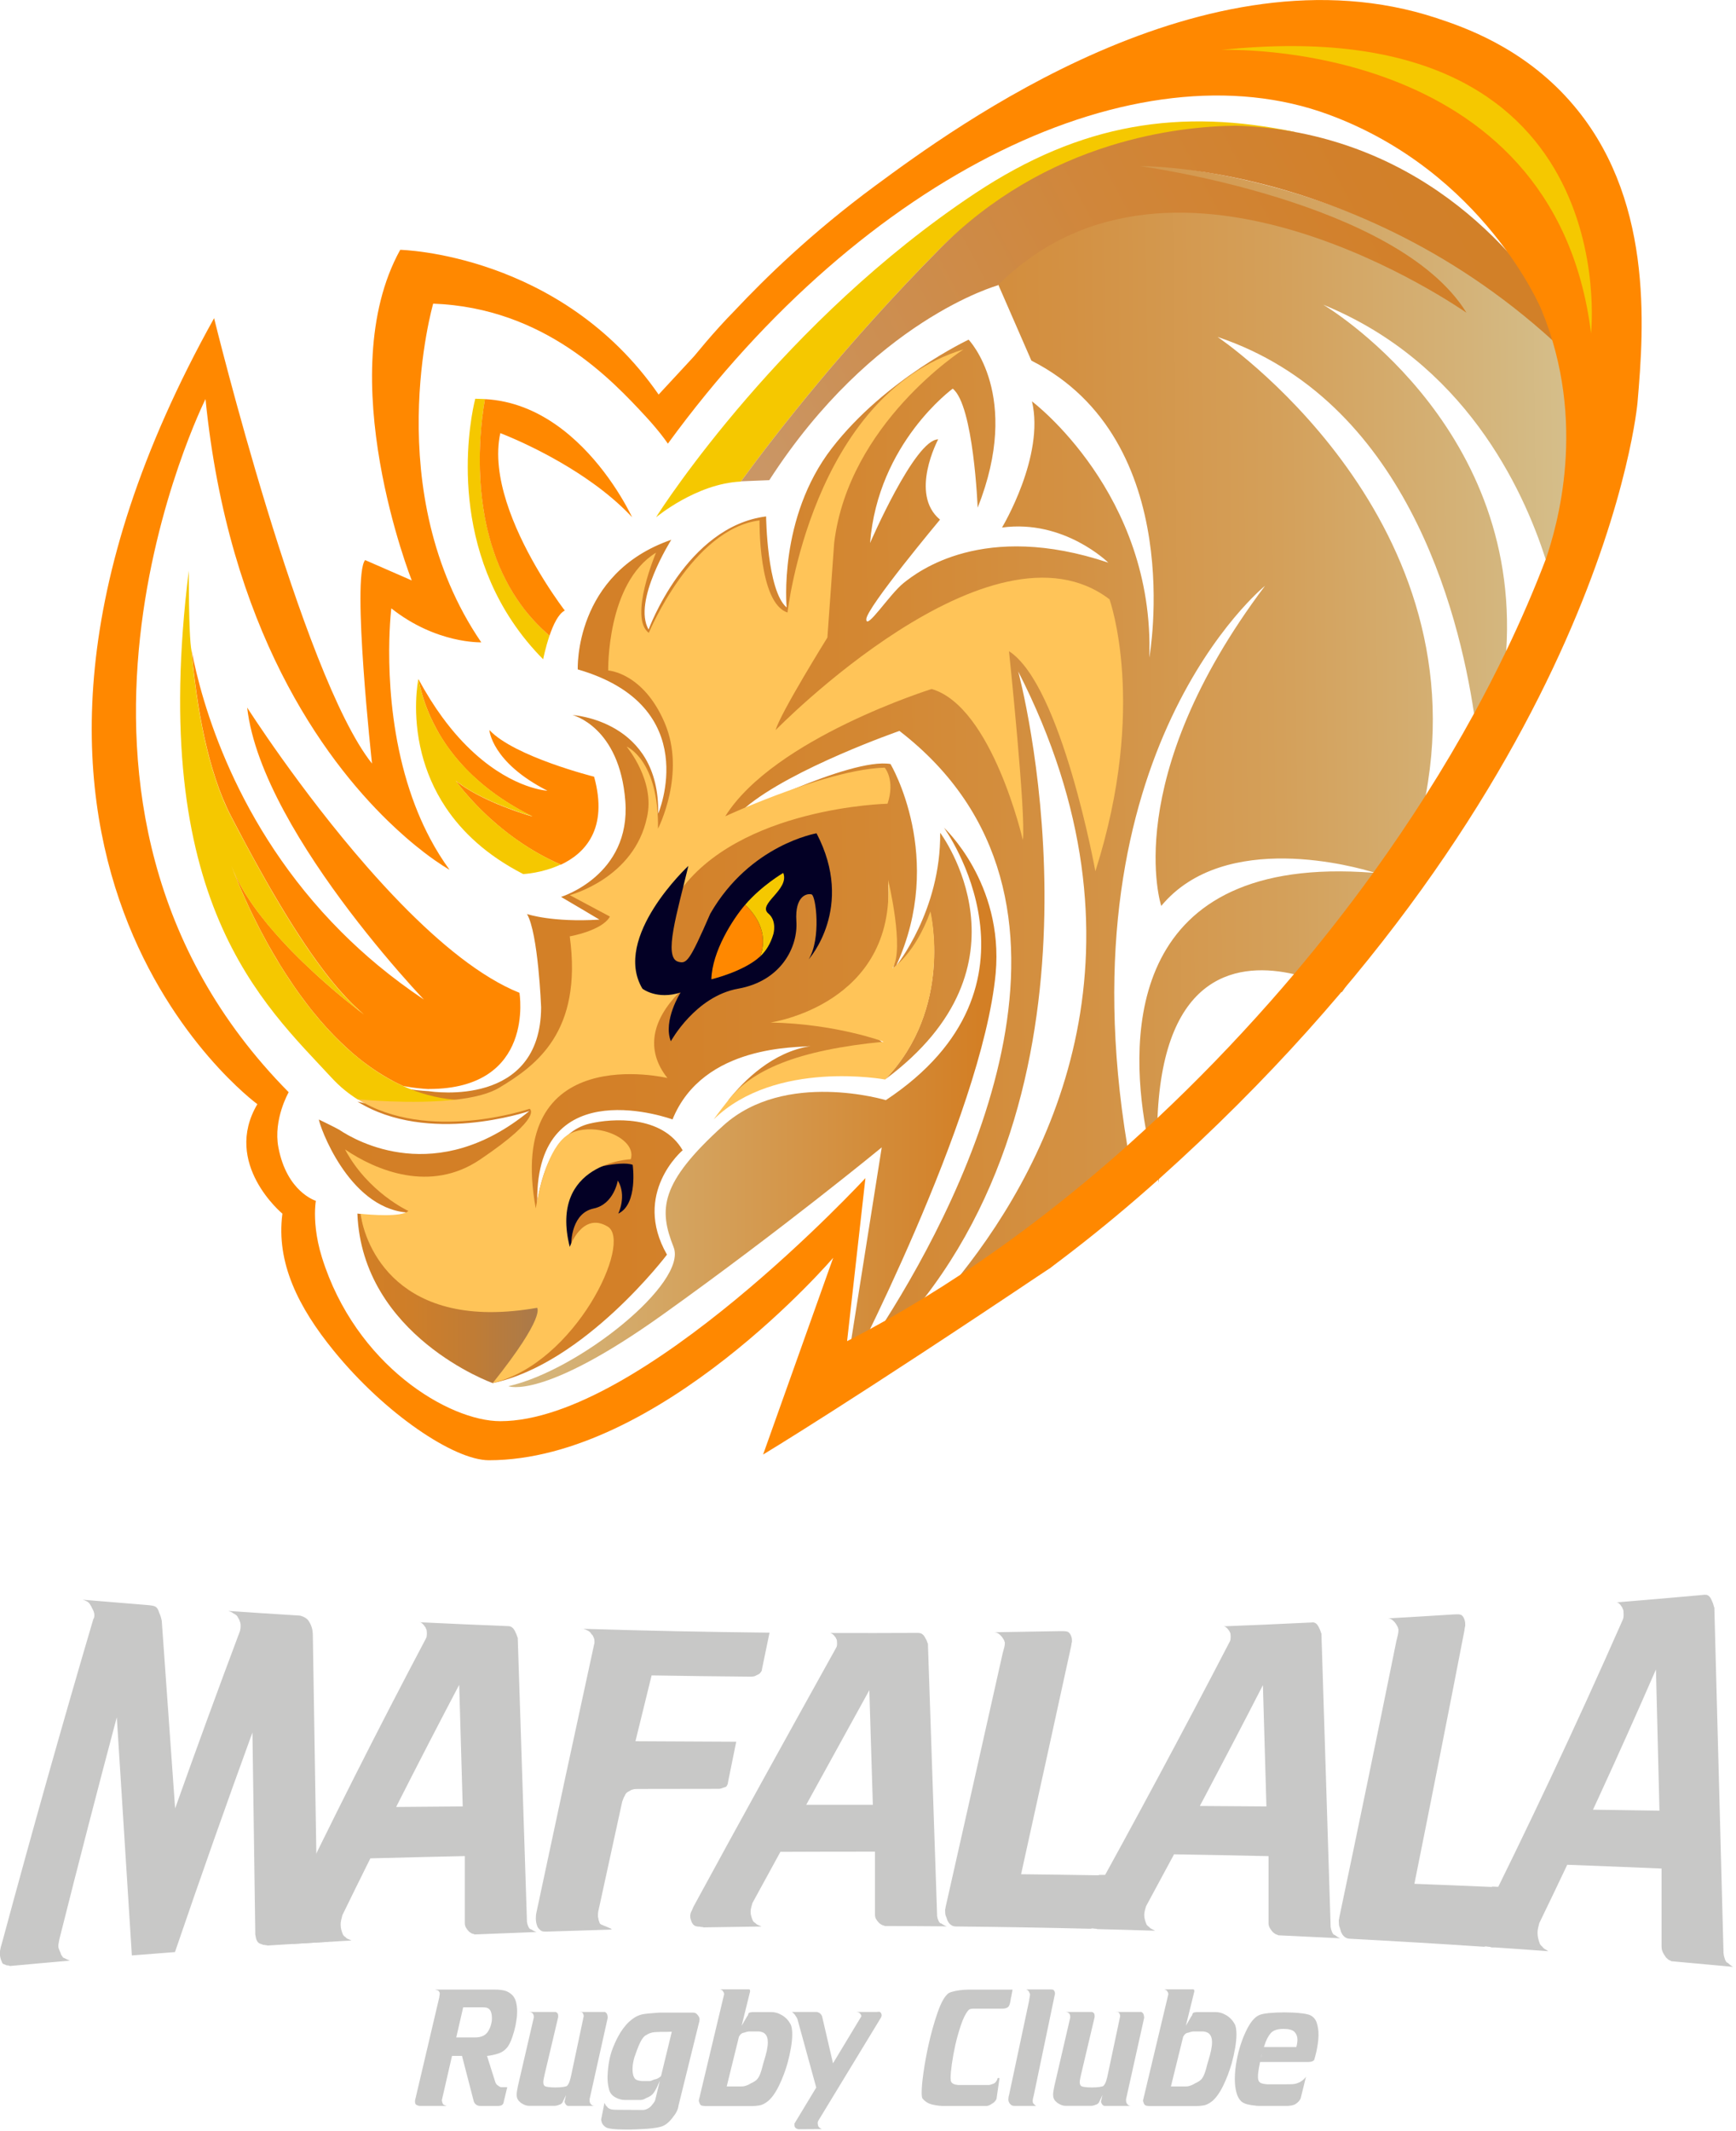
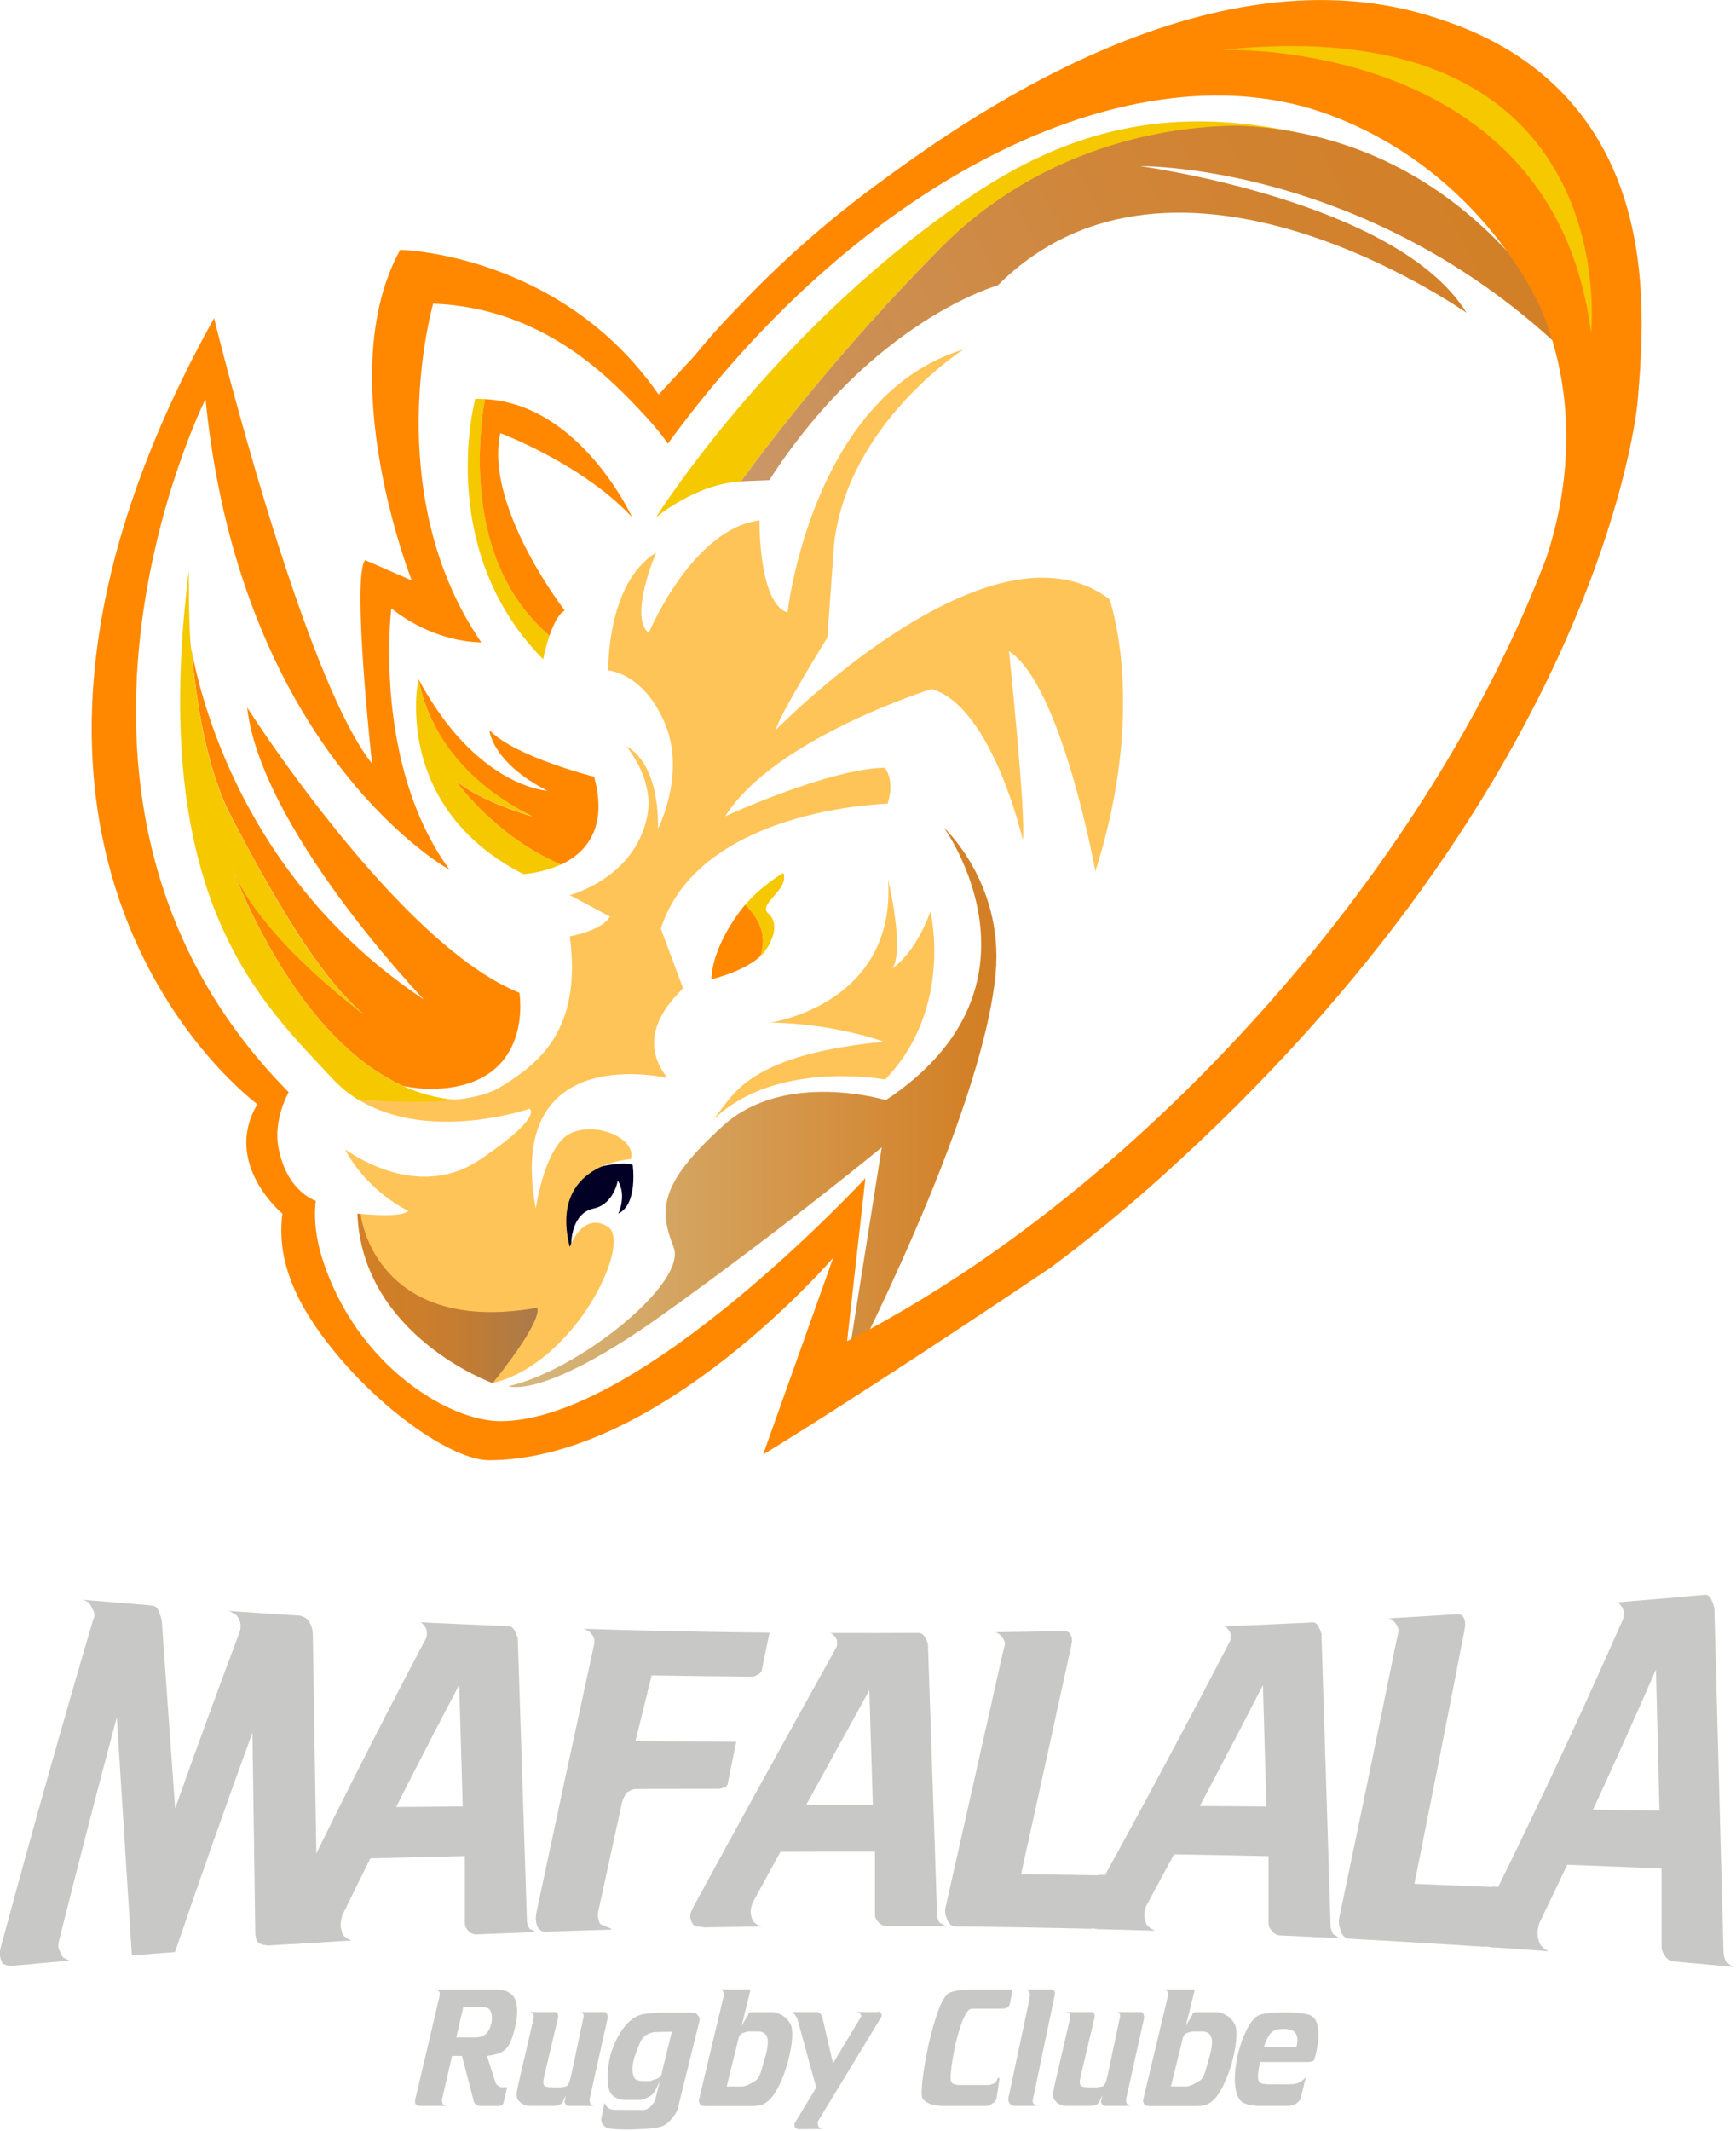
<svg xmlns="http://www.w3.org/2000/svg" width="445" height="546" viewBox="0 0 445 546" fill="none">
  <g clip-path="url(#clip0_1_41)">
    <path d="M23.47 411.56C23.47 411.56 23.39 411.5 23.34 411.49C23.16 411.09 22.94 410.77 22.67 410.52C22.4 410.27 21.91 410.04 21.19 409.82C26.58 410.28 31.96 410.72 37.35 411.15C38.55 411.24 39.31 411.36 39.64 411.5C39.97 411.64 40.22 411.86 40.4 412.17C40.46 412.25 40.49 412.31 40.49 412.34C40.49 412.38 40.52 412.44 40.58 412.51C40.64 412.66 40.7 412.84 40.76 413.02C40.82 413.21 40.91 413.42 41.03 413.65C41.03 413.72 41.06 413.82 41.12 413.93C41.18 414.05 41.21 414.14 41.21 414.21C41.27 414.44 41.33 414.66 41.39 414.89C41.45 415.12 41.48 415.3 41.48 415.45C42.62 431.49 43.76 447.44 44.89 463.29C50.43 447.72 55.97 432.59 61.51 417.85C61.57 417.64 61.61 417.43 61.64 417.21C61.67 417 61.68 416.78 61.68 416.57C61.68 416.21 61.65 415.92 61.59 415.7C61.53 415.48 61.44 415.22 61.32 414.93C61.26 414.86 61.21 414.78 61.19 414.71C61.16 414.64 61.12 414.56 61.06 414.49C60.94 414.2 60.79 413.97 60.61 413.81C60.43 413.65 60.16 413.49 59.8 413.32C59.62 413.16 59.44 413.04 59.26 412.96C59.08 412.88 58.84 412.79 58.54 412.69C64.44 413.1 70.34 413.49 76.25 413.85C76.37 413.85 76.48 413.86 76.56 413.87C76.65 413.87 76.75 413.88 76.87 413.89C77.35 413.99 77.81 414.18 78.26 414.45C78.71 414.72 79.02 415.04 79.2 415.4C79.5 415.84 79.74 416.36 79.92 416.96C80.1 417.56 80.19 418.21 80.19 418.91C80.58 443.24 80.97 467.52 81.36 491.77C81.36 492.54 81.37 493.13 81.4 493.54C81.43 493.96 81.48 494.34 81.53 494.68C81.59 494.82 81.63 494.93 81.66 495.04C81.69 495.14 81.73 495.26 81.79 495.4C82.03 495.94 82.36 496.39 82.78 496.75C83.2 497.11 83.71 497.34 84.31 497.44C79.07 497.75 73.82 498.07 68.58 498.41C68.46 498.35 68.34 498.32 68.22 498.33C68.1 498.33 67.98 498.31 67.86 498.25C67.74 498.25 67.65 498.26 67.59 498.27C67.23 498.15 66.9 498.03 66.6 497.91C66.3 497.79 66.06 497.56 65.88 497.21C65.76 497 65.67 496.76 65.61 496.48C65.55 496.2 65.49 495.88 65.43 495.53C65.43 495.39 65.43 495.26 65.43 495.16C65.43 495.05 65.43 494.93 65.43 494.79C65.19 477.82 64.95 460.84 64.71 443.83C58.09 461.99 51.47 480.71 44.85 500.09C41.17 500.37 37.48 500.65 33.8 500.95C32.51 480.75 31.23 460.41 29.94 439.92C25.03 458.37 20.12 477.31 15.22 496.8C15.16 497.19 15.1 497.53 15.04 497.8C14.98 498.08 14.95 498.33 14.95 498.56C14.95 498.79 14.98 498.99 15.04 499.14C15.1 499.29 15.16 499.44 15.22 499.59C15.22 499.67 15.25 499.74 15.31 499.82C15.37 499.89 15.4 499.97 15.4 500.05C15.46 500.12 15.5 500.22 15.53 500.33C15.56 500.44 15.6 500.58 15.66 500.73C15.72 500.8 15.76 500.88 15.79 500.95C15.82 501.03 15.87 501.06 15.92 501.05C15.92 501.13 15.95 501.2 16.01 501.28C16.07 501.35 16.13 501.43 16.19 501.5C16.37 501.56 16.58 501.66 16.82 501.79C17.06 501.93 17.42 502.09 17.9 502.28C12.78 502.72 7.67 503.19 2.55 503.66C2.43 503.59 2.29 503.55 2.15 503.52C2 503.49 1.87 503.49 1.75 503.5C1.39 503.37 1.11 503.26 0.9 503.16C0.69 503.06 0.55 502.89 0.5 502.66C0.32 502.28 0.19 501.91 0.1 501.56C0.01 501.21 -0.03 500.83 -0.03 500.43C-0.03 499.95 0.05 499.42 0.19 498.85C0.34 498.28 0.5 497.71 0.68 497.13C8.43 468.43 16.18 441.04 23.93 414.76C24.05 414.62 24.12 414.45 24.15 414.26C24.18 414.07 24.2 413.9 24.19 413.75C24.19 413.45 24.13 413.13 24.01 412.82C23.89 412.51 23.71 412.15 23.47 411.74C23.47 411.66 23.45 411.61 23.43 411.56H23.47Z" fill="#C8C8C7" />
    <path d="M130.4 416.6C130.7 416.61 130.97 416.71 131.21 416.88C131.45 417.05 131.63 417.24 131.75 417.44C131.81 417.57 131.87 417.67 131.93 417.74C131.99 417.81 132.02 417.88 132.02 417.94C132.08 418.01 132.12 418.09 132.15 418.19C132.18 418.29 132.23 418.37 132.28 418.44C132.34 418.57 132.4 418.72 132.46 418.89C132.52 419.06 132.58 419.24 132.64 419.44C132.7 419.51 132.73 419.59 132.73 419.69C132.73 419.79 132.73 419.87 132.73 419.94C133.51 444.02 134.29 468.04 135.07 492.01V492.3C135.13 492.75 135.25 493.17 135.43 493.56C135.61 493.94 135.79 494.17 135.97 494.22C136.03 494.22 136.12 494.25 136.24 494.31C136.36 494.37 136.51 494.46 136.69 494.59C136.75 494.62 136.81 494.65 136.87 494.68C136.99 494.74 137.12 494.8 137.27 494.86C137.42 494.92 137.52 494.95 137.59 494.95C132.28 495.14 126.97 495.35 121.67 495.57C121.55 495.51 121.44 495.47 121.35 495.43C121.26 495.4 121.18 495.39 121.13 495.39C120.95 495.33 120.8 495.26 120.68 495.16C120.56 495.07 120.44 494.99 120.32 494.93C120.26 494.87 120.21 494.82 120.18 494.79C120.15 494.76 120.1 494.71 120.05 494.65C119.81 494.4 119.6 494.11 119.42 493.78C119.24 493.46 119.15 493.06 119.15 492.6V475.5C110.96 475.68 102.78 475.87 94.6 476.09C96.85 471.66 99.1 467.27 101.34 462.92C107.1 462.87 112.85 462.82 118.61 462.78C118.31 452.4 118.01 442.02 117.71 431.62C107.72 450.6 97.74 470.18 87.76 490.64C87.64 491.06 87.54 491.48 87.45 491.9C87.36 492.32 87.31 492.7 87.32 493.04C87.32 493.52 87.38 493.99 87.5 494.43C87.62 494.87 87.77 495.29 87.95 495.7C88.01 495.77 88.08 495.85 88.17 495.95C88.26 496.05 88.36 496.13 88.48 496.19C88.6 496.32 88.72 496.44 88.84 496.53C88.96 496.63 89.11 496.71 89.29 496.76C89.41 496.82 89.54 496.88 89.69 496.94C89.84 497 89.97 497.06 90.09 497.12C85.14 497.4 80.2 497.69 75.26 498C75.14 497.94 74.99 497.91 74.81 497.92C74.63 497.93 74.45 497.91 74.27 497.85C73.79 497.88 73.39 497.82 73.06 497.66C72.73 497.51 72.45 497.15 72.21 496.6C72.09 496.26 72 495.96 71.94 495.72C71.88 495.48 71.85 495.21 71.85 494.93C71.85 494.58 71.9 494.26 71.98 493.97C72.07 493.68 72.18 493.43 72.29 493.21C72.35 493.07 72.41 492.9 72.47 492.72C72.53 492.54 72.59 492.38 72.65 492.23C84.82 466.81 96.98 442.83 109.16 419.79C109.28 419.59 109.35 419.4 109.38 419.2C109.41 419 109.42 418.77 109.43 418.5C109.43 418.23 109.41 417.98 109.38 417.74C109.35 417.5 109.27 417.32 109.16 417.18C109.16 417.11 109.13 417.03 109.07 416.92C109.01 416.82 108.92 416.7 108.8 416.56C108.68 416.35 108.5 416.14 108.26 415.93C108.02 415.72 107.78 415.6 107.54 415.59C115.16 415.96 122.77 416.29 130.39 416.59L130.4 416.6Z" fill="#C8C8C7" />
    <path d="M150.64 417.73C150.22 417.49 149.8 417.34 149.38 417.26C149.32 417.26 149.26 417.26 149.2 417.26C149.14 417.26 149.08 417.26 149.02 417.26C165.1 417.76 181.18 418.09 197.26 418.26C196.63 421.3 196 424.33 195.37 427.37C195.37 427.43 195.35 427.51 195.33 427.61C195.3 427.7 195.29 427.81 195.29 427.94C195.23 428.07 195.17 428.17 195.11 428.27C195.05 428.36 194.96 428.47 194.84 428.6C194.78 428.66 194.72 428.73 194.66 428.79C194.6 428.85 194.54 428.88 194.48 428.88C194.42 428.94 194.34 428.99 194.25 429.02C194.16 429.05 194.05 429.1 193.94 429.16C193.76 429.29 193.55 429.38 193.31 429.44C193.07 429.5 192.77 429.53 192.41 429.53C183.95 429.46 175.49 429.35 167.03 429.21C165.65 434.82 164.27 440.44 162.89 446.07C171.5 446.13 180.11 446.17 188.72 446.2C188.03 449.6 187.34 452.99 186.65 456.39C186.65 456.45 186.63 456.53 186.61 456.63C186.58 456.72 186.57 456.84 186.57 456.96C186.51 457.09 186.45 457.21 186.39 457.34C186.33 457.47 186.27 457.56 186.21 457.62C186.15 457.68 186.1 457.73 186.08 457.76C186.05 457.79 186 457.81 185.94 457.81C185.88 457.81 185.79 457.84 185.67 457.9C185.55 457.96 185.43 457.99 185.31 457.99C185.25 458.05 185.19 458.08 185.13 458.08C185.07 458.08 185.01 458.11 184.95 458.17C184.83 458.17 184.72 458.19 184.63 458.22C184.54 458.25 184.44 458.27 184.32 458.27C177.48 458.27 170.64 458.29 163.8 458.3C163.08 458.3 162.6 458.33 162.36 458.4C162.12 458.46 161.91 458.53 161.73 458.59C161.67 458.65 161.61 458.7 161.55 458.73C161.49 458.76 161.4 458.81 161.28 458.87C160.98 459 160.74 459.16 160.56 459.35C160.38 459.54 160.23 459.8 160.11 460.12C159.99 460.31 159.88 460.52 159.8 460.74C159.71 460.97 159.6 461.24 159.49 461.56C157.48 470.74 155.47 479.96 153.46 489.22C153.4 489.41 153.36 489.62 153.33 489.85C153.3 490.08 153.28 490.35 153.28 490.67V491.01C153.28 491.11 153.31 491.22 153.37 491.34C153.37 491.6 153.42 491.84 153.51 492.06C153.6 492.28 153.67 492.49 153.73 492.68C153.73 492.74 153.82 492.84 154 492.96C154.18 493.08 154.39 493.17 154.63 493.23C154.69 493.29 154.78 493.34 154.9 493.37C155.02 493.4 155.14 493.44 155.26 493.5C155.8 493.74 156.25 493.94 156.61 494.09C156.97 494.24 156.76 494.33 155.98 494.35C150.76 494.5 145.54 494.66 140.32 494.84C140.26 494.84 140.17 494.84 140.05 494.84C139.99 494.84 139.93 494.84 139.87 494.84C139.81 494.84 139.75 494.84 139.69 494.84C139.21 494.86 138.82 494.74 138.52 494.49C138.22 494.24 137.98 493.96 137.8 493.64C137.68 493.38 137.58 493.08 137.49 492.72C137.4 492.37 137.36 491.96 137.35 491.5C137.35 491.24 137.37 490.96 137.39 490.67C137.42 490.38 137.47 490.1 137.53 489.84C142.45 466.69 147.37 443.86 152.29 421.28C152.35 421.15 152.38 421.01 152.38 420.85C152.38 420.69 152.38 420.55 152.38 420.42C152.38 420.1 152.34 419.84 152.25 419.65C152.16 419.45 152.05 419.23 151.93 418.97C151.87 418.9 151.81 418.84 151.75 418.77C151.69 418.7 151.63 418.64 151.57 418.57C151.39 418.24 151.09 417.96 150.67 417.72L150.64 417.73Z" fill="#C8C8C7" />
    <path d="M235.52 418.35C235.82 418.35 236.09 418.43 236.33 418.58C236.57 418.74 236.75 418.91 236.87 419.09C236.93 419.22 236.99 419.31 237.05 419.37C237.11 419.43 237.14 419.5 237.14 419.56C237.2 419.62 237.24 419.7 237.28 419.79C237.31 419.88 237.35 419.96 237.42 420.02C237.48 420.15 237.54 420.29 237.6 420.44C237.66 420.6 237.72 420.77 237.78 420.96C237.84 421.02 237.87 421.1 237.87 421.19C237.87 421.28 237.87 421.36 237.87 421.42C238.65 444.46 239.43 467.5 240.21 490.56C240.21 490.62 240.21 490.67 240.21 490.7C240.21 490.73 240.21 490.78 240.21 490.84C240.27 491.28 240.39 491.69 240.57 492.06C240.75 492.44 240.93 492.66 241.11 492.72C241.17 492.72 241.26 492.75 241.38 492.82C241.5 492.88 241.65 492.98 241.83 493.11C241.89 493.14 241.95 493.17 242.01 493.21C242.13 493.27 242.26 493.34 242.42 493.4C242.57 493.46 242.68 493.5 242.74 493.5C237.43 493.45 232.12 493.43 226.81 493.41C226.69 493.35 226.59 493.3 226.5 493.27C226.41 493.24 226.33 493.22 226.27 493.22C226.09 493.16 225.94 493.08 225.82 492.98C225.7 492.89 225.58 492.81 225.46 492.74C225.4 492.68 225.35 492.63 225.32 492.6C225.29 492.57 225.24 492.52 225.19 492.46C224.95 492.21 224.74 491.93 224.56 491.62C224.38 491.31 224.29 490.93 224.29 490.49V474.36C216.1 474.36 207.91 474.37 199.71 474.41C201.96 470.39 204.21 466.37 206.46 462.36C212.22 462.36 217.98 462.36 223.74 462.36C223.44 452.57 223.14 442.79 222.84 433C212.85 451.13 202.85 469.23 192.86 487.55C192.74 487.93 192.64 488.31 192.55 488.68C192.46 489.06 192.41 489.4 192.41 489.72C192.41 490.16 192.47 490.58 192.59 490.99C192.71 491.4 192.86 491.79 193.04 492.16C193.1 492.22 193.18 492.3 193.26 492.39C193.35 492.48 193.45 492.56 193.58 492.62C193.7 492.75 193.82 492.85 193.94 492.95C194.06 493.04 194.21 493.12 194.39 493.18C194.51 493.24 194.64 493.3 194.8 493.36C194.95 493.42 195.08 493.48 195.21 493.54C190.26 493.6 185.31 493.67 180.36 493.76C180.24 493.7 180.09 493.67 179.91 493.67C179.73 493.67 179.55 493.65 179.37 493.58C178.89 493.58 178.49 493.52 178.15 493.37C177.82 493.22 177.54 492.89 177.29 492.39C177.17 492.08 177.08 491.81 177.02 491.59C176.96 491.37 176.93 491.13 176.93 490.88C176.93 490.56 176.97 490.28 177.07 490.02C177.16 489.77 177.27 489.54 177.39 489.35C177.45 489.22 177.51 489.08 177.57 488.92C177.63 488.76 177.69 488.62 177.75 488.49C189.93 466.07 202.11 444.13 214.3 422.18C214.42 421.99 214.49 421.81 214.53 421.62C214.56 421.43 214.57 421.21 214.57 420.96C214.57 420.71 214.55 420.48 214.53 420.26C214.5 420.04 214.42 419.87 214.3 419.74C214.3 419.68 214.27 419.6 214.21 419.51C214.15 419.42 214.06 419.31 213.94 419.18C213.82 418.99 213.64 418.8 213.4 418.62C213.16 418.43 212.92 418.34 212.68 418.34C220.3 418.37 227.92 418.36 235.55 418.32L235.52 418.35Z" fill="#C8C8C7" />
    <path d="M256.09 418.61C255.7 418.3 255.26 418.15 254.78 418.16C260.39 418.08 266 417.98 271.61 417.87C271.67 417.87 271.75 417.87 271.84 417.87C271.93 417.87 272 417.87 272.06 417.87C272.12 417.87 272.19 417.87 272.29 417.87C272.38 417.87 272.46 417.87 272.52 417.87C272.88 417.87 273.23 417.9 273.56 417.99C273.89 418.08 274.17 418.34 274.42 418.78C274.54 419.03 274.63 419.27 274.69 419.49C274.75 419.71 274.78 419.98 274.78 420.3C274.78 420.36 274.78 420.46 274.78 420.59C274.78 420.72 274.75 420.81 274.69 420.88C274.69 421.01 274.68 421.12 274.65 421.21C274.62 421.31 274.61 421.42 274.61 421.54C270.32 441.21 266.03 460.73 261.74 480.15C268.13 480.22 274.52 480.3 280.91 480.41C281.09 480.41 281.26 480.41 281.41 480.41C281.56 480.41 281.69 480.38 281.81 480.32C281.99 480.32 282.14 480.32 282.26 480.32C282.38 480.32 282.5 480.32 282.62 480.32C282.8 480.32 282.97 480.32 283.11 480.32C283.26 480.32 283.43 480.32 283.6 480.32C283.72 480.39 283.84 480.42 283.96 480.42C284.08 480.42 284.2 480.42 284.32 480.42C284.68 480.42 284.98 480.4 285.22 480.34C285.46 480.28 285.7 480.16 285.94 479.97C286.12 479.85 286.27 479.7 286.39 479.55C286.51 479.39 286.63 479.25 286.75 479.12C286.87 478.87 286.99 478.52 287.11 478.07C287.41 478.07 287.71 478.07 288.01 478.08C287.02 482.26 286.03 486.43 285.04 490.59C284.98 490.84 284.92 491.05 284.86 491.21C284.8 491.37 284.77 491.51 284.77 491.64C284.71 491.77 284.66 491.88 284.64 491.97C284.61 492.07 284.56 492.18 284.5 492.3C284.44 492.43 284.33 492.57 284.18 492.72C284.03 492.88 283.83 493.05 283.6 493.23C283.42 493.42 283.24 493.57 283.06 493.69C282.88 493.81 282.73 493.91 282.61 493.97C282.43 494.03 282.25 494.07 282.07 494.1C281.89 494.13 281.71 494.14 281.53 494.13C281.47 494.07 281.36 494.03 281.21 494.03C281.06 494.03 280.92 494.03 280.8 494.02C280.74 494.02 280.68 494.02 280.62 494.02C280.56 494.02 280.5 494.02 280.44 494.02C280.38 494.02 280.29 494.02 280.17 494.02C280.05 494.02 279.96 494.02 279.9 494.02C279.78 494.08 279.68 494.11 279.58 494.11C279.49 494.11 279.39 494.11 279.27 494.11C267.87 493.83 256.47 493.64 245.06 493.53C244.52 493.53 244.07 493.38 243.71 493.09C243.35 492.8 243.11 492.51 242.99 492.19C242.93 492.13 242.88 492.06 242.86 492C242.83 491.94 242.82 491.87 242.81 491.81C242.75 491.68 242.7 491.56 242.67 491.43C242.64 491.31 242.6 491.18 242.53 491.05C242.41 490.8 242.34 490.55 242.31 490.3C242.28 490.05 242.27 489.8 242.27 489.55C242.27 489.49 242.27 489.43 242.27 489.36C242.27 489.3 242.27 489.2 242.27 489.08C242.33 489.02 242.36 488.96 242.36 488.89C242.36 488.83 242.36 488.77 242.36 488.7C247.25 467.05 252.14 445.35 257.03 423.5C257.21 422.87 257.35 422.36 257.44 421.98C257.53 421.6 257.58 421.29 257.57 421.03C257.57 420.97 257.57 420.89 257.57 420.79C257.57 420.7 257.54 420.62 257.48 420.56C257.48 420.43 257.44 420.29 257.35 420.14C257.26 419.98 257.15 419.81 257.03 419.63C256.79 419.26 256.47 418.91 256.08 418.6L256.09 418.61Z" fill="#C8C8C7" />
    <path d="M336.41 415.62C336.71 415.61 336.98 415.68 337.22 415.83C337.46 415.99 337.64 416.16 337.76 416.36C337.82 416.49 337.88 416.59 337.94 416.65C338 416.71 338.03 416.78 338.03 416.85C338.09 416.92 338.14 417 338.16 417.1C338.19 417.2 338.23 417.28 338.29 417.35C338.35 417.48 338.41 417.63 338.47 417.8C338.53 417.97 338.59 418.15 338.65 418.35C338.71 418.42 338.74 418.5 338.74 418.6V418.85C339.52 443.59 340.3 468.4 341.08 493.29C341.08 493.36 341.08 493.41 341.08 493.44C341.08 493.47 341.08 493.53 341.08 493.59C341.14 494.07 341.26 494.51 341.44 494.92C341.62 495.33 341.8 495.58 341.98 495.66C342.04 495.66 342.13 495.7 342.25 495.78C342.37 495.85 342.52 495.96 342.7 496.11C342.76 496.15 342.82 496.18 342.88 496.22C343 496.29 343.13 496.37 343.28 496.44C343.43 496.52 343.53 496.55 343.6 496.56C338.29 496.29 332.99 496.03 327.68 495.79C327.56 495.72 327.46 495.66 327.37 495.63C327.28 495.59 327.2 495.57 327.15 495.57C326.97 495.5 326.82 495.41 326.7 495.3C326.58 495.2 326.46 495.11 326.34 495.04C326.28 494.97 326.23 494.92 326.2 494.88C326.17 494.85 326.12 494.79 326.07 494.73C325.83 494.46 325.62 494.15 325.44 493.81C325.26 493.47 325.17 493.07 325.17 492.61C325.17 486.91 325.17 481.21 325.17 475.51C316.98 475.33 308.8 475.18 300.61 475.04C302.86 470.94 305.11 466.81 307.36 462.66C313.12 462.7 318.88 462.74 324.63 462.78C324.33 452.41 324.03 442.05 323.73 431.71C313.74 451.16 303.76 469.95 293.77 488.35C293.65 488.73 293.55 489.12 293.45 489.5C293.36 489.88 293.32 490.24 293.31 490.56C293.31 491.01 293.37 491.45 293.49 491.87C293.61 492.29 293.76 492.7 293.94 493.09C294 493.16 294.07 493.24 294.16 493.34C294.25 493.44 294.35 493.52 294.48 493.59C294.6 493.72 294.72 493.84 294.84 493.94C294.96 494.04 295.11 494.13 295.29 494.2C295.41 494.27 295.54 494.34 295.69 494.41C295.84 494.48 295.97 494.55 296.1 494.62C291.15 494.46 286.2 494.33 281.25 494.2C281.13 494.13 280.98 494.1 280.8 494.09C280.62 494.09 280.44 494.05 280.26 493.98C279.78 493.97 279.38 493.88 279.05 493.71C278.72 493.54 278.44 493.2 278.2 492.69C278.08 492.37 277.99 492.1 277.93 491.87C277.87 491.65 277.84 491.41 277.84 491.15C277.84 490.83 277.89 490.55 277.98 490.29C278.07 490.04 278.18 489.82 278.3 489.63C278.36 489.5 278.42 489.36 278.48 489.2C278.54 489.04 278.6 488.9 278.66 488.77C290.84 466.65 303.02 444.09 315.2 420.61C315.32 420.41 315.39 420.21 315.42 420.01C315.45 419.81 315.46 419.58 315.47 419.32C315.47 419.06 315.45 418.81 315.42 418.58C315.39 418.35 315.31 418.18 315.2 418.05C315.2 417.99 315.17 417.9 315.11 417.81C315.05 417.71 314.96 417.6 314.84 417.48C314.72 417.29 314.54 417.1 314.3 416.91C314.06 416.72 313.82 416.63 313.58 416.64C321.2 416.34 328.81 416.01 336.43 415.64L336.41 415.62Z" fill="#C8C8C7" />
    <path d="M356.96 415.05C356.57 414.73 356.14 414.58 355.66 414.61C361.26 414.29 366.87 413.96 372.47 413.6C372.53 413.6 372.6 413.6 372.69 413.59C372.78 413.59 372.85 413.58 372.91 413.58C372.97 413.58 373.05 413.58 373.13 413.57C373.22 413.57 373.29 413.56 373.35 413.56C373.71 413.54 374.05 413.56 374.38 413.65C374.71 413.73 374.99 414.02 375.23 414.5C375.35 414.78 375.44 415.04 375.5 415.28C375.56 415.53 375.59 415.82 375.59 416.18C375.59 416.25 375.59 416.36 375.59 416.5C375.59 416.64 375.56 416.75 375.5 416.82C375.5 416.96 375.48 417.09 375.45 417.19C375.42 417.3 375.4 417.42 375.41 417.56C371.13 439.66 366.84 461.32 362.56 482.6C368.94 482.84 375.33 483.1 381.71 483.38C381.89 483.38 382.05 483.39 382.2 483.4C382.35 483.4 382.48 483.38 382.6 483.31C382.78 483.31 382.93 483.32 383.05 483.33C383.17 483.33 383.29 483.34 383.41 483.35C383.59 483.35 383.75 483.37 383.9 483.37C384.05 483.37 384.21 483.38 384.39 483.39C384.51 483.47 384.63 483.51 384.75 483.51C384.87 483.51 384.99 483.52 385.11 483.53C385.47 483.55 385.77 483.53 386.01 483.46C386.25 483.4 386.49 483.26 386.73 483.06C386.91 482.92 387.06 482.77 387.18 482.59C387.3 482.42 387.42 482.26 387.54 482.12C387.66 481.84 387.78 481.44 387.9 480.94C388.2 480.95 388.5 480.96 388.8 480.98C387.81 485.68 386.82 490.35 385.83 495.01C385.77 495.29 385.71 495.53 385.65 495.7C385.59 495.88 385.56 496.04 385.56 496.18C385.5 496.32 385.45 496.44 385.43 496.55C385.4 496.66 385.35 496.78 385.3 496.92C385.24 497.06 385.13 497.22 384.99 497.38C384.84 497.55 384.64 497.73 384.41 497.93C384.23 498.13 384.05 498.3 383.87 498.43C383.69 498.56 383.54 498.66 383.42 498.72C383.24 498.78 383.06 498.82 382.88 498.84C382.7 498.86 382.52 498.87 382.34 498.86C382.28 498.79 382.17 498.74 382.03 498.73C381.88 498.72 381.74 498.71 381.63 498.7C381.57 498.7 381.51 498.7 381.45 498.69C381.39 498.69 381.33 498.69 381.27 498.68C381.21 498.68 381.12 498.68 381 498.66C380.88 498.66 380.79 498.65 380.73 498.64C380.61 498.7 380.5 498.73 380.42 498.73C380.33 498.73 380.23 498.72 380.11 498.71C368.73 497.95 357.34 497.27 345.95 496.67C345.41 496.64 344.96 496.47 344.6 496.14C344.24 495.82 344 495.48 343.88 495.14C343.82 495.07 343.77 495 343.75 494.93C343.72 494.86 343.7 494.79 343.71 494.72C343.65 494.58 343.6 494.44 343.58 494.31C343.55 494.17 343.51 494.04 343.45 493.9C343.33 493.62 343.26 493.35 343.23 493.08C343.2 492.81 343.19 492.54 343.19 492.27C343.19 492.2 343.19 492.14 343.19 492.07C343.19 492 343.19 491.9 343.19 491.77C343.25 491.71 343.28 491.64 343.28 491.57C343.28 491.5 343.28 491.44 343.28 491.37C348.17 468.16 353.05 444.53 357.94 420.41C358.12 419.71 358.26 419.15 358.34 418.73C358.43 418.31 358.47 417.96 358.47 417.69C358.47 417.62 358.47 417.53 358.47 417.43C358.47 417.33 358.44 417.24 358.38 417.18C358.38 417.04 358.34 416.89 358.24 416.72C358.15 416.55 358.04 416.37 357.93 416.17C357.69 415.77 357.38 415.41 356.99 415.08L356.96 415.05Z" fill="#C8C8C7" />
    <path d="M437.13 408.57C437.43 408.54 437.7 408.62 437.94 408.79C438.18 408.97 438.36 409.17 438.48 409.39C438.54 409.54 438.6 409.66 438.66 409.73C438.72 409.8 438.75 409.88 438.75 409.96C438.81 410.03 438.85 410.13 438.88 410.24C438.91 410.36 438.95 410.45 439.01 410.52C439.07 410.67 439.13 410.85 439.19 411.04C439.25 411.23 439.31 411.45 439.37 411.68C439.43 411.75 439.46 411.85 439.46 411.97C439.46 412.09 439.46 412.19 439.46 412.27C440.24 441.36 441.02 470.58 441.79 499.94C441.79 500.02 441.79 500.08 441.79 500.12C441.79 500.16 441.79 500.22 441.79 500.3C441.85 500.86 441.97 501.39 442.15 501.88C442.33 502.37 442.51 502.67 442.69 502.77C442.75 502.77 442.84 502.82 442.96 502.91C443.08 503 443.23 503.14 443.41 503.31C443.47 503.36 443.53 503.4 443.59 503.45C443.71 503.54 443.84 503.63 443.99 503.73C444.14 503.82 444.24 503.87 444.3 503.88C439.01 503.38 433.71 502.9 428.42 502.43C428.3 502.34 428.2 502.28 428.11 502.23C428.02 502.18 427.94 502.16 427.89 502.15C427.71 502.06 427.56 501.95 427.44 501.82C427.32 501.69 427.2 501.59 427.08 501.5C427.02 501.42 426.98 501.36 426.95 501.31C426.92 501.27 426.87 501.21 426.82 501.12C426.58 500.79 426.37 500.43 426.19 500.02C426.01 499.62 425.92 499.15 425.92 498.61V478.69C417.75 478.34 409.58 478.01 401.4 477.71C403.65 473.07 405.89 468.37 408.14 463.61C413.89 463.69 419.64 463.77 425.38 463.86C425.08 451.78 424.78 439.73 424.48 427.69C414.52 450.54 404.55 472.12 394.57 492.68C394.45 493.11 394.35 493.54 394.26 493.97C394.17 494.4 394.12 494.8 394.13 495.17C394.13 495.68 394.19 496.18 394.31 496.66C394.43 497.14 394.58 497.61 394.76 498.06C394.82 498.14 394.89 498.23 394.98 498.35C395.07 498.47 395.17 498.57 395.29 498.65C395.41 498.81 395.53 498.94 395.65 499.06C395.77 499.18 395.92 499.28 396.1 499.37C396.22 499.45 396.35 499.54 396.5 499.62C396.65 499.71 396.78 499.79 396.9 499.87C391.96 499.5 387.02 499.15 382.07 498.82C381.95 498.74 381.8 498.69 381.62 498.68C381.44 498.67 381.26 498.62 381.08 498.54C380.6 498.51 380.2 498.39 379.87 498.19C379.54 497.99 379.26 497.6 379.02 497.01C378.9 496.65 378.81 496.34 378.75 496.08C378.69 495.83 378.66 495.56 378.66 495.27C378.66 494.91 378.7 494.6 378.79 494.32C378.88 494.04 378.99 493.8 379.1 493.59C379.16 493.45 379.22 493.3 379.28 493.12C379.34 492.95 379.4 492.79 379.46 492.65C391.62 468.3 403.78 442.6 415.93 415.05C416.05 414.81 416.12 414.58 416.15 414.35C416.18 414.12 416.19 413.85 416.19 413.55C416.19 413.25 416.18 412.96 416.15 412.7C416.12 412.44 416.05 412.24 415.93 412.09C415.93 412.02 415.9 411.92 415.84 411.81C415.78 411.7 415.69 411.58 415.57 411.43C415.45 411.21 415.27 411 415.03 410.79C414.79 410.58 414.55 410.49 414.31 410.51C421.91 409.89 429.51 409.23 437.11 408.54L437.13 408.57Z" fill="#C8C8C7" />
    <path d="M112.16 509.91C112.05 509.85 111.89 509.79 111.69 509.74C111.66 509.74 111.63 509.74 111.6 509.72C111.57 509.7 111.53 509.7 111.51 509.7H126.93C127.77 509.7 128.55 509.78 129.26 509.94C129.97 510.1 130.63 510.47 131.25 511.04C131.72 511.49 132.06 512.08 132.26 512.83C132.46 513.57 132.56 514.38 132.56 515.25C132.56 515.62 132.55 516 132.52 516.39C132.49 516.78 132.45 517.15 132.37 517.53C132.25 518.5 132.05 519.44 131.79 520.36C131.53 521.28 131.26 522.09 130.99 522.78C130.87 523.05 130.75 523.3 130.64 523.51C130.53 523.72 130.42 523.91 130.32 524.09C129.7 525.01 128.92 525.64 127.97 525.99C127.02 526.34 125.98 526.57 124.84 526.7L127 533.51C127.1 533.71 127.19 533.86 127.28 533.98C127.37 534.09 127.46 534.17 127.56 534.22C127.61 534.25 127.66 534.28 127.73 534.33C127.79 534.38 127.86 534.43 127.94 534.48C127.99 534.53 128.06 534.57 128.15 534.61C128.24 534.65 128.33 534.68 128.43 534.7H130.03L129.1 538.54C129.1 538.54 129.1 538.6 129.08 538.63C129.07 538.67 129.06 538.71 129.06 538.76C129.03 538.84 129 538.91 128.95 538.98C128.9 539.05 128.85 539.12 128.8 539.17C128.75 539.19 128.71 539.22 128.69 539.24C128.67 539.27 128.64 539.29 128.62 539.31C128.6 539.31 128.57 539.31 128.55 539.33C128.52 539.34 128.49 539.36 128.44 539.39C128.39 539.39 128.33 539.4 128.27 539.43C128.21 539.45 128.14 539.47 128.06 539.47C127.98 539.47 127.92 539.47 127.86 539.49C127.8 539.5 127.74 539.51 127.69 539.51H123.26C123.01 539.51 122.8 539.49 122.61 539.44C122.42 539.39 122.26 539.32 122.11 539.22C122.09 539.2 122.06 539.18 122.04 539.16C122.01 539.15 121.99 539.13 121.97 539.1C121.87 539.02 121.77 538.92 121.67 538.78C121.57 538.64 121.5 538.5 121.45 538.35L118.43 526.69H115.79L116.91 521.96H121.75C122.12 521.96 122.48 521.93 122.83 521.87C123.18 521.81 123.51 521.7 123.83 521.55C124.43 521.28 124.9 520.82 125.26 520.17C125.62 519.53 125.86 518.84 125.99 518.12C126.04 517.92 126.07 517.73 126.08 517.54C126.09 517.35 126.1 517.16 126.1 516.96C126.1 516.46 126.04 516.02 125.93 515.64C125.82 515.26 125.65 514.95 125.43 514.73C125.16 514.48 124.86 514.34 124.54 514.3C124.22 514.26 123.88 514.24 123.53 514.24H118.73L113.26 538.03C113.26 538.03 113.26 538.14 113.28 538.22C113.29 538.29 113.31 538.37 113.34 538.44C113.34 538.47 113.34 538.5 113.36 538.55C113.37 538.6 113.39 538.65 113.42 538.7C113.44 538.75 113.46 538.81 113.48 538.87C113.49 538.93 113.51 538.98 113.54 539C113.59 539.1 113.66 539.17 113.76 539.21C113.86 539.25 113.96 539.29 114.06 539.34C114.13 539.37 114.21 539.39 114.28 539.42C114.35 539.45 114.43 539.47 114.5 539.49H107.57C107.57 539.49 107.46 539.49 107.38 539.47C107.3 539.46 107.23 539.44 107.16 539.41C107.11 539.39 107.06 539.37 107.01 539.35C106.96 539.33 106.91 539.32 106.86 539.29C106.81 539.27 106.77 539.25 106.73 539.23C106.69 539.22 106.66 539.2 106.64 539.17C106.57 539.1 106.5 539 106.45 538.87C106.4 538.75 106.38 538.61 106.38 538.46V538.13L112.6 511.69C112.6 511.61 112.6 511.55 112.62 511.48C112.63 511.42 112.64 511.36 112.64 511.31C112.66 511.21 112.68 511.11 112.7 511.01C112.71 510.91 112.72 510.82 112.72 510.75C112.72 510.65 112.71 510.55 112.68 510.45C112.66 510.35 112.59 510.25 112.49 510.15C112.41 510.03 112.32 509.93 112.21 509.87L112.16 509.91Z" fill="#C8C8C7" />
    <path d="M136.35 515.64C136.23 515.55 136.09 515.5 135.94 515.47C135.87 515.47 135.8 515.47 135.75 515.45C135.7 515.43 135.65 515.43 135.6 515.43H142.38C142.38 515.43 142.44 515.43 142.47 515.45C142.5 515.47 142.55 515.48 142.6 515.51C142.62 515.54 142.66 515.55 142.69 515.57C142.73 515.58 142.76 515.6 142.78 515.63C142.83 515.68 142.87 515.72 142.89 515.74C142.91 515.76 142.93 515.79 142.93 515.81C142.98 515.86 143.02 515.93 143.04 516.03C143.06 516.13 143.08 516.24 143.08 516.36V516.73C143.08 516.81 143.07 516.87 143.04 516.92L139.54 531.73C139.54 531.81 139.54 531.87 139.52 531.94C139.51 532 139.49 532.06 139.46 532.11C139.41 532.36 139.37 532.59 139.33 532.8C139.29 533.01 139.27 533.22 139.27 533.42C139.27 533.59 139.29 533.76 139.33 533.91C139.37 534.06 139.44 534.2 139.54 534.32C139.66 534.47 139.99 534.58 140.53 534.66C141.06 534.73 141.64 534.77 142.26 534.77H142.48C143.17 534.77 143.81 534.73 144.4 534.64C144.98 534.55 145.31 534.45 145.39 534.32C145.61 534.07 145.77 533.82 145.87 533.57C145.97 533.32 146.06 533.06 146.13 532.79C146.15 532.69 146.19 532.59 146.22 532.47C146.25 532.35 146.29 532.25 146.31 532.15L149.62 516.55V516.36C149.59 516.24 149.56 516.12 149.53 516.01C149.49 515.9 149.45 515.8 149.4 515.73C149.3 515.58 149.16 515.49 148.99 515.47C148.82 515.45 148.62 515.43 148.39 515.43H155.09C155.09 515.43 155.15 515.45 155.18 515.49C155.22 515.53 155.26 515.57 155.31 515.62C155.33 515.62 155.35 515.62 155.37 515.64C155.38 515.65 155.4 515.67 155.43 515.7C155.48 515.75 155.52 515.79 155.54 515.83C155.56 515.87 155.58 515.9 155.58 515.92C155.58 515.94 155.58 515.98 155.6 516.01C155.61 516.05 155.63 516.08 155.66 516.1C155.68 516.2 155.7 516.3 155.72 516.4C155.73 516.5 155.75 516.61 155.78 516.73V516.92L151.13 537.81C151.13 537.98 151.13 538.16 151.15 538.35C151.17 538.54 151.22 538.7 151.32 538.85C151.42 539.02 151.56 539.17 151.73 539.3C151.9 539.42 152.11 539.49 152.36 539.49H145.58C145.58 539.49 145.52 539.49 145.49 539.47C145.45 539.46 145.41 539.44 145.36 539.41C145.33 539.39 145.3 539.37 145.27 539.35C145.24 539.33 145.2 539.32 145.18 539.29C145.13 539.24 145.09 539.2 145.07 539.18C145.04 539.16 145.03 539.13 145.03 539.11C145 539.09 144.99 539.06 144.97 539.03C144.96 539.01 144.94 538.97 144.91 538.92C144.86 538.85 144.82 538.76 144.78 538.66C144.74 538.56 144.72 538.46 144.72 538.36L145.09 536.72L144.16 538.66C144.16 538.66 144.11 538.72 144.09 538.75C144.06 538.79 144.03 538.82 143.98 538.84C143.96 538.89 143.92 538.93 143.89 538.95C143.85 538.98 143.81 539 143.76 539.02C143.71 539.07 143.65 539.11 143.59 539.13C143.53 539.15 143.47 539.17 143.42 539.17C143.4 539.17 143.37 539.17 143.35 539.19C143.32 539.2 143.3 539.21 143.28 539.21C143.25 539.24 143.23 539.25 143.2 539.27C143.18 539.28 143.15 539.29 143.13 539.29C142.98 539.34 142.83 539.38 142.67 539.42C142.51 539.46 142.29 539.48 142.02 539.48H135.8C135.33 539.48 134.91 539.41 134.53 539.26C134.16 539.11 133.8 538.91 133.45 538.66C133.38 538.59 133.31 538.52 133.25 538.45C133.19 538.39 133.12 538.33 133.04 538.28C132.82 538.03 132.66 537.78 132.57 537.52C132.48 537.26 132.44 536.95 132.44 536.61C132.44 536.34 132.47 536.01 132.53 535.64C132.59 535.27 132.67 534.84 132.77 534.37L136.79 517.03C136.79 517.03 136.79 516.97 136.81 516.94C136.83 516.91 136.83 516.87 136.83 516.85V516.66C136.83 516.51 136.81 516.37 136.77 516.23C136.73 516.09 136.69 515.99 136.64 515.91C136.57 515.81 136.47 515.72 136.34 515.63L136.35 515.64Z" fill="#C8C8C7" />
    <path d="M155.02 538.84C155.06 538.9 155.09 538.97 155.11 539.04C155.14 539.09 155.17 539.15 155.2 539.21C155.24 539.27 155.27 539.33 155.29 539.38L155.44 539.53C155.44 539.53 155.53 539.62 155.55 539.64C155.63 539.71 155.68 539.78 155.72 539.83C155.76 539.88 155.8 539.93 155.85 539.98C156.1 540.18 156.39 540.31 156.73 540.39C157.06 540.46 157.59 540.5 158.31 540.5L164.94 540.54C165.36 540.49 165.77 540.35 166.15 540.13C166.53 539.91 166.84 539.65 167.06 539.35C167.11 539.28 167.17 539.2 167.23 539.13C167.29 539.05 167.36 538.97 167.44 538.87C167.51 538.8 167.58 538.71 167.63 538.63C167.68 538.54 167.73 538.46 167.78 538.39C167.83 538.32 167.87 538.24 167.89 538.17C167.91 538.1 167.94 538.02 167.96 537.95L172.21 520.49C171.76 520.52 171.35 520.53 170.98 520.53H169.34C168.79 520.55 168.3 520.58 167.87 520.6C167.44 520.62 167.02 520.71 166.62 520.86C166.47 520.91 166.32 520.97 166.17 521.05C166.02 521.13 165.87 521.21 165.72 521.31C165.5 521.41 165.29 521.55 165.11 521.74C164.92 521.93 164.73 522.17 164.53 522.47C164.26 522.89 163.98 523.45 163.69 524.15C163.4 524.85 163.09 525.7 162.74 526.72C162.71 526.77 162.69 526.83 162.66 526.91C162.63 526.99 162.61 527.07 162.59 527.17C162.49 527.49 162.4 527.88 162.31 528.34C162.22 528.8 162.17 529.28 162.14 529.77V530.14C162.14 530.59 162.18 531.02 162.27 531.43C162.36 531.84 162.51 532.19 162.74 532.49C162.86 532.66 163.06 532.8 163.34 532.9C163.61 533 163.91 533.06 164.23 533.09C164.3 533.12 164.38 533.13 164.45 533.13H166.65C166.73 533.11 166.81 533.08 166.91 533.05C167.01 533.03 167.11 532.99 167.21 532.94C167.23 532.94 167.26 532.93 167.29 532.9C167.44 532.85 167.57 532.8 167.68 532.75C167.79 532.7 167.9 532.68 168 532.68C168.32 532.61 168.61 532.48 168.86 532.31C169.11 532.14 169.36 531.95 169.61 531.75C169.63 531.73 169.66 531.7 169.68 531.67C169.7 531.64 169.73 531.62 169.75 531.6C169.8 531.58 169.84 531.54 169.88 531.51C169.92 531.47 169.95 531.44 169.97 531.42C169.7 531.89 169.46 532.36 169.26 532.82C169.06 533.28 168.86 533.72 168.66 534.14C168.34 534.89 167.98 535.55 167.58 536.13C167.18 536.71 166.56 537.15 165.72 537.45C165.6 537.52 165.47 537.59 165.35 537.65C165.23 537.71 165.1 537.77 164.98 537.82C164.83 537.87 164.69 537.91 164.57 537.93C164.45 537.96 164.32 537.97 164.2 537.97H160.14C160.04 537.97 159.94 537.97 159.84 537.95C159.74 537.94 159.64 537.93 159.54 537.93C159.24 537.88 158.95 537.81 158.66 537.71C158.37 537.61 158.11 537.5 157.86 537.37C156.97 536.92 156.39 536.26 156.15 535.38C155.9 534.5 155.76 533.56 155.74 532.57V531.94C155.84 529.11 156.29 526.68 157.1 524.64C157.91 522.6 158.78 520.95 159.72 519.69C160.24 518.99 160.75 518.42 161.25 517.96C161.75 517.5 162.18 517.16 162.55 516.94C162.6 516.89 162.66 516.85 162.72 516.83C162.78 516.81 162.84 516.77 162.89 516.72C163.61 516.32 164.34 516.07 165.09 515.96C165.83 515.85 166.63 515.77 167.47 515.72C167.72 515.7 167.97 515.68 168.22 515.66C168.47 515.65 168.73 515.63 169 515.6H177.64C178.01 515.6 178.3 515.69 178.5 515.86C178.7 516.03 178.87 516.23 179.02 516.46C179.04 516.49 179.07 516.52 179.09 516.55C179.11 516.59 179.14 516.63 179.16 516.68C179.21 516.78 179.25 516.89 179.29 517C179.33 517.11 179.33 517.24 179.31 517.39C179.31 517.49 179.31 517.6 179.29 517.73C179.28 517.85 179.25 517.98 179.2 518.1L173.95 539.32C173.88 539.89 173.71 540.42 173.47 540.92C173.22 541.42 172.92 541.86 172.58 542.26C171.56 543.7 170.46 544.57 169.27 544.87C168.08 545.17 166.53 545.35 164.62 545.43C164.35 545.45 164.06 545.47 163.76 545.47C163.46 545.47 163.15 545.48 162.83 545.51C162.43 545.53 162.05 545.55 161.68 545.55H160.6C157.62 545.55 155.84 545.35 155.26 544.95C154.68 544.55 154.32 544.08 154.2 543.53C154.2 543.46 154.19 543.38 154.16 543.31C154.13 543.24 154.11 543.16 154.08 543.09L154.94 538.73C154.94 538.73 155 538.84 155.03 538.9L155.02 538.84Z" fill="#C8C8C7" />
    <path d="M185.31 510.04C185.31 510.04 185.25 509.98 185.2 509.93C185.18 509.91 185.13 509.88 185.07 509.86C185.01 509.84 184.95 509.8 184.9 509.75C184.83 509.73 184.76 509.7 184.7 509.68C184.64 509.66 184.58 509.64 184.53 509.64H191.94C192.01 509.64 192.08 509.65 192.13 509.68H192.17C192.22 509.75 192.25 509.83 192.26 509.9C192.27 509.98 192.28 510.05 192.28 510.12C192.28 510.17 192.28 510.23 192.26 510.29C192.24 510.35 192.23 510.42 192.2 510.49L186.28 534.51H190.12C190.39 534.51 190.65 534.48 190.88 534.42C191.12 534.36 191.35 534.28 191.57 534.18C191.72 534.13 191.87 534.06 192.02 533.98C192.17 533.89 192.33 533.8 192.5 533.7C193.29 533.35 193.86 532.97 194.19 532.55C194.52 532.13 194.82 531.52 195.07 530.72C195.19 530.37 195.31 529.97 195.42 529.51C195.53 529.05 195.67 528.54 195.85 527.97C196.15 527.03 196.38 526.15 196.56 525.34C196.73 524.53 196.82 523.82 196.82 523.2C196.82 522.7 196.76 522.27 196.63 521.9C196.51 521.53 196.31 521.22 196.03 520.97C196.01 520.95 195.97 520.91 195.92 520.88C195.87 520.85 195.81 520.8 195.73 520.75C195.58 520.68 195.39 520.6 195.15 520.53C194.91 520.45 194.63 520.42 194.31 520.42H191.96C191.81 520.45 191.68 520.47 191.57 520.49C191.46 520.52 191.35 520.54 191.25 520.57C191.17 520.59 191.1 520.62 191.03 520.64C190.96 520.67 190.89 520.69 190.84 520.71C190.77 520.71 190.7 520.72 190.64 520.75C190.58 520.78 190.51 520.79 190.43 520.79C190.13 520.91 189.9 521.09 189.72 521.31C189.54 521.53 189.4 521.79 189.27 522.09C189.24 522.19 189.21 522.28 189.18 522.37C189.14 522.46 189.1 522.55 189.05 522.65L189.98 519.2L191.47 516.62C191.62 516.45 191.71 516.3 191.75 516.17C191.79 516.05 191.82 515.95 191.84 515.87C191.86 515.82 191.89 515.78 191.91 515.74C191.93 515.7 191.97 515.67 192.02 515.65C192.12 515.6 192.23 515.56 192.36 515.54C192.48 515.52 192.62 515.49 192.77 515.47H197.87C198.19 515.47 198.56 515.52 198.97 515.62C199.38 515.72 199.8 515.89 200.22 516.14C200.67 516.36 201.1 516.67 201.52 517.07C201.94 517.47 202.31 517.96 202.64 518.56C202.79 518.83 202.9 519.19 202.97 519.64C203.04 520.09 203.08 520.59 203.08 521.16C203.08 522.15 202.97 523.3 202.75 524.6C202.53 525.9 202.23 527.23 201.86 528.6C201.29 530.58 200.57 532.47 199.7 534.27C198.83 536.07 197.89 537.4 196.87 538.27C196.08 538.89 195.35 539.26 194.69 539.37C194.03 539.48 193.39 539.54 192.77 539.54H180.71C180.71 539.54 180.62 539.54 180.58 539.52C180.54 539.5 180.5 539.5 180.45 539.5C180.25 539.5 180.06 539.47 179.87 539.41C179.68 539.35 179.54 539.23 179.44 539.06C179.42 539.04 179.39 539 179.37 538.95C179.35 538.9 179.33 538.85 179.33 538.8C179.31 538.75 179.29 538.7 179.27 538.65C179.25 538.6 179.24 538.55 179.21 538.5C179.19 538.43 179.17 538.35 179.15 538.28C179.14 538.2 179.13 538.14 179.13 538.09L185.57 511.09C185.57 511.09 185.61 511 185.61 510.96V510.87C185.61 510.72 185.58 510.58 185.52 510.44C185.46 510.3 185.39 510.21 185.31 510.16C185.31 510.14 185.3 510.11 185.27 510.09L185.31 510.04Z" fill="#C8C8C7" />
    <path d="M203.56 515.92C203.56 515.92 203.45 515.81 203.37 515.73C203.32 515.68 203.28 515.66 203.26 515.66C203.21 515.58 203.15 515.53 203.09 515.49C203.03 515.45 202.97 515.43 202.92 515.43H209.38C209.38 515.43 209.45 515.44 209.47 515.47C209.54 515.47 209.61 515.48 209.66 515.51C209.71 515.54 209.76 515.56 209.81 515.58C209.86 515.61 209.91 515.62 209.96 515.64C210.01 515.65 210.05 515.67 210.07 515.7C210.22 515.8 210.36 515.93 210.48 516.09C210.6 516.25 210.69 516.42 210.74 516.59L213.53 528.58L220.57 516.92C220.74 516.72 220.82 516.55 220.79 516.42C220.76 516.28 220.71 516.17 220.64 516.07C220.64 516.05 220.63 516.03 220.6 516.01C220.57 516 220.56 515.98 220.56 515.95C220.46 515.78 220.31 515.65 220.09 515.56C219.88 515.47 219.64 515.43 219.36 515.43H224.78C224.87 515.43 224.95 515.42 225.02 515.39H225.36C225.43 515.39 225.49 515.39 225.53 515.41C225.57 515.43 225.61 515.45 225.66 515.5C225.68 515.53 225.71 515.55 225.73 515.57C225.75 515.6 225.78 515.63 225.8 515.68C225.87 515.78 225.92 515.88 225.95 515.98C225.97 516.08 225.99 516.19 225.99 516.31C225.99 516.41 225.97 516.52 225.93 516.63C225.89 516.74 225.85 516.84 225.8 516.91L209.75 543.31C209.75 543.31 209.7 543.42 209.68 543.5C209.65 543.57 209.63 543.65 209.61 543.72V543.94C209.61 544.06 209.62 544.18 209.65 544.27C209.67 544.37 209.7 544.47 209.72 544.57C209.72 544.62 209.73 544.67 209.76 544.72C209.78 544.77 209.82 544.82 209.87 544.87C209.95 544.97 210.05 545.07 210.19 545.17C210.33 545.27 210.46 545.34 210.58 545.39C210.63 545.39 210.67 545.39 210.71 545.41C210.75 545.42 210.79 545.43 210.84 545.43L204.99 545.47H204.67C204.67 545.47 204.59 545.46 204.54 545.43C204.37 545.4 204.21 545.34 204.06 545.24C203.91 545.14 203.81 545.03 203.76 544.91C203.71 544.86 203.68 544.77 203.67 544.65C203.66 544.53 203.65 544.39 203.65 544.24V544.02L209.23 534.79L204.39 517.18C204.37 517.11 204.32 517.02 204.26 516.94C204.2 516.85 204.14 516.76 204.09 516.66C204.07 516.61 204.04 516.57 204.02 516.55C203.99 516.53 203.97 516.5 203.95 516.47C203.9 516.37 203.85 516.28 203.8 516.21C203.75 516.13 203.7 516.07 203.65 516.02C203.62 516 203.59 515.96 203.54 515.91L203.56 515.92Z" fill="#C8C8C7" />
    <path d="M259.17 511.64C259.08 512.16 259.01 512.58 258.96 512.91C258.86 513.36 258.75 513.69 258.63 513.9C258.51 514.11 258.3 514.28 258 514.4C257.78 514.5 257.51 514.56 257.2 514.57C256.89 514.58 256.49 514.59 255.99 514.59H249.32C249.1 514.59 248.88 514.63 248.67 514.7C248.46 514.77 248.29 514.9 248.17 515.07C247.52 515.84 246.92 517.04 246.36 518.68C245.8 520.32 245.31 522.04 244.89 523.86C244.52 525.55 244.22 527.17 244 528.72C243.78 530.27 243.67 531.47 243.67 532.31V532.48C243.67 532.54 243.68 532.6 243.71 532.65V532.91C243.73 533.28 243.92 533.57 244.25 533.77C244.58 533.97 244.95 534.08 245.35 534.1C245.42 534.13 245.49 534.14 245.55 534.14H253.43C253.5 534.14 253.59 534.14 253.67 534.12C253.76 534.11 253.84 534.09 253.91 534.06C254.03 534.04 254.15 534 254.26 533.95C254.37 533.9 254.48 533.86 254.58 533.84C254.63 533.82 254.68 533.79 254.73 533.77C254.78 533.75 254.83 533.72 254.88 533.7C255.08 533.58 255.26 533.39 255.42 533.14C255.58 532.89 255.69 532.63 255.74 532.36H256.22L255.44 537.69C255.44 537.69 255.38 537.8 255.35 537.88C255.31 537.96 255.27 538.03 255.22 538.1C255.2 538.15 255.16 538.2 255.11 538.25C255.06 538.3 255.01 538.35 254.96 538.4C254.91 538.45 254.87 538.5 254.83 538.55C254.79 538.6 254.75 538.64 254.7 538.66C254.45 538.83 254.19 539.01 253.9 539.18C253.61 539.35 253.3 539.47 252.95 539.51H241.52C240.55 539.46 239.64 539.32 238.78 539.1C237.92 538.88 237.17 538.4 236.53 537.68C236.43 537.58 236.36 537.39 236.32 537.12C236.28 536.85 236.26 536.49 236.26 536.04C236.26 534.82 236.41 533.11 236.73 530.9C237.04 528.69 237.46 526.39 237.98 524.01C238.65 520.98 239.44 518.15 240.36 515.52C241.28 512.89 242.23 511.24 243.23 510.57C243.63 510.37 244.19 510.2 244.91 510.05C245.63 509.9 246.39 509.8 247.18 509.75C247.35 509.75 247.54 509.75 247.74 509.73C247.94 509.72 248.12 509.71 248.3 509.71H259.55C259.4 510.48 259.28 511.13 259.2 511.65L259.17 511.64Z" fill="#C8C8C7" />
    <path d="M263.86 510.46C263.86 510.46 263.84 510.43 263.84 510.4C263.79 510.28 263.72 510.16 263.62 510.05C263.52 509.94 263.41 509.84 263.29 509.77C263.24 509.75 263.19 509.72 263.14 509.7C263.09 509.68 263.04 509.66 262.99 509.66H269.13C269.43 509.66 269.66 509.67 269.82 509.7C269.98 509.72 270.11 509.81 270.21 509.96C270.26 510.03 270.31 510.14 270.36 510.28C270.41 510.42 270.43 510.57 270.43 510.74C270.43 510.82 270.43 510.89 270.41 510.96C270.4 511.03 270.38 511.1 270.35 511.15L265.02 536.66C264.95 536.98 264.88 537.27 264.81 537.52C264.75 537.77 264.72 538 264.72 538.23C264.72 538.3 264.72 538.39 264.74 538.47C264.75 538.56 264.77 538.65 264.8 538.75C264.82 538.8 264.86 538.84 264.89 538.88C264.93 538.92 264.97 538.96 265.02 539.01C265.07 539.06 265.11 539.1 265.15 539.14C265.19 539.18 265.23 539.22 265.28 539.27C265.33 539.32 265.39 539.36 265.45 539.4C265.51 539.44 265.57 539.47 265.62 539.49H259.96C259.71 539.49 259.5 539.44 259.33 539.34C259.16 539.24 259.02 539.12 258.92 538.97C258.87 538.95 258.83 538.91 258.81 538.86C258.79 538.81 258.76 538.77 258.74 538.75C258.71 538.7 258.69 538.65 258.67 538.6C258.64 538.55 258.62 538.5 258.59 538.45C258.54 538.35 258.51 538.25 258.5 538.15C258.49 538.05 258.48 537.95 258.48 537.85C258.48 537.7 258.49 537.53 258.52 537.33C258.54 537.13 258.59 536.91 258.67 536.66L263.81 512.49C263.81 512.34 263.82 512.21 263.85 512.08C263.87 511.96 263.9 511.84 263.92 511.75C263.94 511.6 263.97 511.46 263.99 511.34C264.01 511.22 264.03 511.1 264.03 511.01V510.88C264.03 510.88 264.02 510.8 263.99 510.75C263.99 510.73 263.98 510.69 263.95 510.64C263.92 510.59 263.9 510.55 263.88 510.53C263.88 510.51 263.88 510.49 263.86 510.47V510.46Z" fill="#C8C8C7" />
    <path d="M273.86 515.64C273.74 515.55 273.6 515.5 273.45 515.47C273.38 515.47 273.31 515.47 273.26 515.45C273.21 515.43 273.16 515.43 273.11 515.43H279.89C279.89 515.43 279.95 515.43 279.98 515.45C280.01 515.47 280.06 515.48 280.11 515.51C280.13 515.54 280.17 515.55 280.2 515.57C280.24 515.58 280.27 515.6 280.29 515.63C280.34 515.68 280.38 515.72 280.4 515.74C280.42 515.76 280.44 515.79 280.44 515.81C280.49 515.86 280.53 515.93 280.55 516.03C280.57 516.13 280.59 516.24 280.59 516.36V516.73C280.59 516.81 280.58 516.87 280.55 516.92L277.05 531.73C277.05 531.81 277.05 531.87 277.03 531.94C277.02 532 277 532.06 276.97 532.11C276.92 532.36 276.88 532.59 276.84 532.8C276.8 533.01 276.78 533.22 276.78 533.42C276.78 533.59 276.8 533.76 276.84 533.91C276.88 534.06 276.95 534.2 277.05 534.32C277.17 534.47 277.5 534.58 278.04 534.66C278.57 534.73 279.15 534.77 279.77 534.77H279.99C280.68 534.77 281.32 534.73 281.91 534.64C282.49 534.55 282.82 534.45 282.9 534.32C283.12 534.07 283.28 533.82 283.38 533.57C283.48 533.32 283.57 533.06 283.64 532.79C283.66 532.69 283.7 532.59 283.73 532.47C283.76 532.35 283.8 532.25 283.82 532.15L287.13 516.55V516.36C287.1 516.24 287.07 516.12 287.04 516.01C287 515.9 286.96 515.8 286.91 515.73C286.81 515.58 286.67 515.49 286.5 515.47C286.33 515.45 286.13 515.43 285.9 515.43H292.6C292.6 515.43 292.66 515.45 292.69 515.49C292.73 515.53 292.77 515.57 292.82 515.62C292.84 515.62 292.86 515.62 292.88 515.64C292.89 515.65 292.91 515.67 292.94 515.7C292.99 515.75 293.03 515.79 293.05 515.83C293.07 515.87 293.09 515.9 293.09 515.92C293.09 515.94 293.09 515.98 293.11 516.01C293.12 516.05 293.14 516.08 293.17 516.1C293.19 516.2 293.21 516.3 293.23 516.4C293.24 516.5 293.26 516.61 293.29 516.73V516.92L288.64 537.81C288.64 537.98 288.64 538.16 288.66 538.35C288.68 538.54 288.73 538.7 288.83 538.85C288.93 539.02 289.07 539.17 289.24 539.3C289.41 539.42 289.62 539.49 289.87 539.49H283.09C283.09 539.49 283.03 539.49 283 539.47C282.96 539.46 282.92 539.44 282.87 539.41C282.84 539.39 282.81 539.37 282.78 539.35C282.75 539.33 282.71 539.32 282.69 539.29C282.64 539.24 282.6 539.2 282.58 539.18C282.55 539.16 282.54 539.13 282.54 539.11C282.51 539.09 282.5 539.06 282.48 539.03C282.47 539.01 282.45 538.97 282.42 538.92C282.37 538.85 282.33 538.76 282.29 538.66C282.25 538.56 282.23 538.46 282.23 538.36L282.6 536.72L281.67 538.66C281.67 538.66 281.62 538.72 281.6 538.75C281.57 538.79 281.54 538.82 281.49 538.84C281.47 538.89 281.43 538.93 281.4 538.95C281.36 538.98 281.32 539 281.27 539.02C281.22 539.07 281.16 539.11 281.1 539.13C281.04 539.15 280.98 539.17 280.93 539.17C280.91 539.17 280.88 539.17 280.86 539.19C280.83 539.2 280.81 539.21 280.79 539.21C280.76 539.24 280.74 539.25 280.71 539.27C280.69 539.28 280.66 539.29 280.64 539.29C280.49 539.34 280.34 539.38 280.18 539.42C280.02 539.46 279.8 539.48 279.53 539.48H273.31C272.84 539.48 272.42 539.41 272.04 539.26C271.67 539.11 271.31 538.91 270.96 538.66C270.89 538.59 270.82 538.52 270.76 538.45C270.7 538.39 270.63 538.33 270.55 538.28C270.33 538.03 270.17 537.78 270.08 537.52C269.99 537.26 269.95 536.95 269.95 536.61C269.95 536.34 269.98 536.01 270.04 535.64C270.1 535.27 270.18 534.84 270.28 534.37L274.3 517.03C274.3 517.03 274.3 516.97 274.32 516.94C274.34 516.91 274.34 516.87 274.34 516.85V516.66C274.34 516.51 274.32 516.37 274.28 516.23C274.24 516.09 274.2 515.99 274.15 515.91C274.08 515.81 273.98 515.72 273.85 515.63L273.86 515.64Z" fill="#C8C8C7" />
    <path d="M299.18 510.04C299.18 510.04 299.12 509.98 299.07 509.93C299.05 509.91 299 509.88 298.94 509.86C298.88 509.84 298.82 509.8 298.77 509.75C298.7 509.73 298.63 509.7 298.57 509.68C298.51 509.66 298.45 509.64 298.4 509.64H305.81C305.88 509.64 305.95 509.65 306 509.68H306.04C306.09 509.75 306.12 509.83 306.13 509.9C306.14 509.98 306.15 510.05 306.15 510.12C306.15 510.17 306.15 510.23 306.13 510.29C306.11 510.35 306.1 510.42 306.07 510.49L300.15 534.51H303.99C304.26 534.51 304.52 534.48 304.75 534.42C304.99 534.36 305.22 534.28 305.44 534.18C305.59 534.13 305.74 534.06 305.89 533.98C306.04 533.89 306.2 533.8 306.37 533.7C307.16 533.35 307.73 532.97 308.06 532.55C308.39 532.13 308.69 531.52 308.94 530.72C309.06 530.37 309.18 529.97 309.29 529.51C309.4 529.05 309.54 528.54 309.72 527.97C310.02 527.03 310.25 526.15 310.43 525.34C310.6 524.53 310.69 523.82 310.69 523.2C310.69 522.7 310.63 522.27 310.5 521.9C310.38 521.53 310.18 521.22 309.9 520.97C309.88 520.95 309.84 520.91 309.79 520.88C309.74 520.85 309.68 520.8 309.6 520.75C309.45 520.68 309.26 520.6 309.02 520.53C308.78 520.45 308.5 520.42 308.18 520.42H305.83C305.68 520.45 305.55 520.47 305.44 520.49C305.33 520.52 305.22 520.54 305.12 520.57C305.04 520.59 304.97 520.62 304.9 520.64C304.83 520.67 304.76 520.69 304.71 520.71C304.64 520.71 304.57 520.72 304.51 520.75C304.45 520.78 304.38 520.79 304.3 520.79C304 520.91 303.77 521.09 303.59 521.31C303.41 521.53 303.27 521.79 303.14 522.09C303.11 522.19 303.08 522.28 303.05 522.37C303.01 522.46 302.97 522.55 302.92 522.65L303.85 519.2L305.34 516.62C305.49 516.45 305.58 516.3 305.62 516.17C305.66 516.05 305.69 515.95 305.71 515.87C305.73 515.82 305.76 515.78 305.78 515.74C305.8 515.7 305.84 515.67 305.89 515.65C305.99 515.6 306.1 515.56 306.23 515.54C306.35 515.52 306.49 515.49 306.64 515.47H311.74C312.06 515.47 312.43 515.52 312.84 515.62C313.25 515.72 313.67 515.89 314.09 516.14C314.54 516.36 314.97 516.67 315.39 517.07C315.81 517.47 316.18 517.96 316.51 518.56C316.66 518.83 316.77 519.19 316.84 519.64C316.91 520.09 316.95 520.59 316.95 521.16C316.95 522.15 316.84 523.3 316.62 524.6C316.4 525.9 316.1 527.23 315.73 528.6C315.16 530.58 314.44 532.47 313.57 534.27C312.7 536.07 311.76 537.4 310.74 538.27C309.95 538.89 309.22 539.26 308.56 539.37C307.9 539.48 307.26 539.54 306.64 539.54H294.58C294.58 539.54 294.49 539.54 294.45 539.52C294.41 539.5 294.37 539.5 294.32 539.5C294.12 539.5 293.93 539.47 293.74 539.41C293.55 539.35 293.41 539.23 293.31 539.06C293.29 539.04 293.26 539 293.24 538.95C293.22 538.9 293.2 538.85 293.2 538.8C293.18 538.75 293.16 538.7 293.14 538.65C293.12 538.6 293.11 538.55 293.08 538.5C293.06 538.43 293.04 538.35 293.02 538.28C293.01 538.2 293 538.14 293 538.09L299.44 511.09C299.44 511.09 299.48 511 299.48 510.96V510.87C299.48 510.72 299.45 510.58 299.39 510.44C299.33 510.3 299.26 510.21 299.18 510.16C299.18 510.14 299.17 510.11 299.14 510.09L299.18 510.04Z" fill="#C8C8C7" />
    <path d="M334.07 532.79C334.34 532.57 334.58 532.31 334.78 532.01L333.4 537.59C333.25 537.91 333.08 538.17 332.88 538.37C332.68 538.57 332.48 538.74 332.28 538.89C332.21 538.94 332.14 538.98 332.08 539.02C332.02 539.06 331.95 539.1 331.87 539.15C331.7 539.22 331.51 539.29 331.31 539.34C331.11 539.39 330.85 539.43 330.53 539.45C330.48 539.45 330.43 539.45 330.38 539.47C330.33 539.48 330.28 539.49 330.23 539.49H322.48C322.36 539.49 322.23 539.49 322.09 539.47C321.95 539.46 321.82 539.44 321.7 539.41C321.03 539.36 320.37 539.25 319.73 539.09C319.09 538.93 318.56 538.67 318.17 538.33C317.6 537.78 317.18 537.01 316.92 536C316.66 534.99 316.53 533.87 316.53 532.63C316.53 531.84 316.57 531.02 316.66 530.17C316.75 529.33 316.88 528.47 317.05 527.6C317.55 525.02 318.32 522.61 319.38 520.38C320.43 518.15 321.56 516.77 322.75 516.25C323.3 516 324.16 515.82 325.34 515.71C326.52 515.6 327.75 515.54 329.05 515.54H329.38C330.75 515.54 332.04 515.6 333.25 515.73C334.47 515.85 335.32 516.03 335.82 516.25C336.66 516.65 337.24 517.3 337.53 518.22C337.83 519.14 337.98 520.12 337.98 521.16V521.57C337.96 522.29 337.89 523 337.78 523.71C337.67 524.42 337.55 525.06 337.43 525.63C337.33 526.05 337.24 526.42 337.15 526.75C337.06 527.07 336.99 527.31 336.95 527.46C336.92 527.71 336.76 527.9 336.47 528.04C336.18 528.18 335.74 528.25 335.17 528.25H322.96C323.06 527.8 323.15 527.44 323.22 527.17C323.22 527.15 323.23 527.11 323.26 527.06C323.28 526.94 323.31 526.81 323.33 526.69C323.35 526.57 323.38 526.45 323.4 526.36C323.42 526.26 323.46 526.15 323.49 526.04C323.53 525.93 323.56 525.81 323.58 525.69C323.58 525.67 323.58 525.64 323.6 525.61C323.61 525.59 323.62 525.56 323.62 525.54C323.69 525.24 323.81 524.87 323.95 524.42H332.29C332.39 524.07 332.46 523.74 332.51 523.42C332.56 523.1 332.58 522.79 332.58 522.49C332.58 521.72 332.33 521.07 331.84 520.55C331.34 520.03 330.4 519.77 329.01 519.77C327.45 519.77 326.35 520.14 325.71 520.89C325.08 521.63 324.55 522.67 324.13 523.98C324.01 524.35 323.88 524.75 323.76 525.17C323.64 525.59 323.5 526.03 323.35 526.47C323.1 527.69 322.89 528.76 322.72 529.69C322.55 530.62 322.46 531.4 322.46 532.02C322.46 532.29 322.48 532.54 322.53 532.75C322.58 532.96 322.65 533.13 322.75 533.25C322.9 533.47 323.13 533.64 323.44 533.73C323.75 533.83 324.09 533.89 324.46 533.92C324.58 533.95 324.71 533.96 324.83 533.96H329.75C330.3 533.96 330.75 533.96 331.11 533.94C331.47 533.93 331.81 533.88 332.13 533.81C332.3 533.76 332.48 533.7 332.65 533.64C332.82 533.58 333.01 533.5 333.21 533.4C333.51 533.23 333.79 533.03 334.07 532.8V532.79Z" fill="#C8C8C7" />
    <path d="M332.09 33.84C316.43 34.03 267.95 36.38 240.77 63.87C216.86 88.06 199.32 110.52 189.91 123.37C178.47 123.88 168.17 132.53 168.17 132.53C169.91 129.63 200.97 81.99 249.97 49.52C277.26 31.44 302.65 27.7 332.08 33.84H332.09Z" fill="#F5C800" />
    <path d="M109.95 279.01C109.95 279.01 109.96 279.01 109.99 279.01C108.05 278.91 105.81 278.68 103.4 278.23C103.4 278.23 103.4 278.23 103.39 278.23C103.27 278.18 103.16 278.12 103.05 278.07C102.92 278.01 102.79 277.95 102.66 277.89C102.64 277.88 102.62 277.87 102.59 277.86C102.36 277.75 102.13 277.64 101.9 277.53C101.87 277.51 101.84 277.5 101.8 277.48C101.62 277.39 101.44 277.3 101.26 277.21C101.19 277.18 101.12 277.14 101.05 277.1C100.96 277.05 100.88 277.01 100.79 276.96C100.72 276.92 100.65 276.89 100.59 276.85C100.51 276.81 100.42 276.76 100.34 276.71C100.32 276.71 100.31 276.7 100.3 276.69C100.22 276.64 100.14 276.6 100.05 276.55C99.86 276.45 99.68 276.35 99.49 276.24C99.33 276.15 99.17 276.06 99.02 275.97C98.98 275.95 98.94 275.93 98.91 275.9C98.73 275.8 98.56 275.7 98.38 275.59C98.13 275.44 97.88 275.29 97.63 275.13C97.54 275.07 97.45 275.01 97.36 274.96C97.23 274.88 97.1 274.79 96.96 274.71C96.91 274.68 96.86 274.65 96.81 274.61C96.76 274.58 96.71 274.54 96.65 274.51C96.54 274.44 96.44 274.37 96.34 274.3C96.16 274.18 95.99 274.07 95.81 273.95C95.7 273.88 95.59 273.8 95.48 273.72C95.42 273.68 95.35 273.63 95.29 273.59C95.19 273.52 95.08 273.44 94.97 273.37C94.89 273.31 94.8 273.25 94.72 273.19C94.6 273.11 94.49 273.02 94.37 272.94C94.31 272.9 94.25 272.86 94.2 272.81C94.17 272.79 94.14 272.76 94.11 272.74C94.06 272.7 94 272.67 93.95 272.63C93.83 272.55 93.72 272.46 93.6 272.37C93.6 272.37 93.58 272.37 93.58 272.36C93.51 272.3 93.44 272.25 93.36 272.19C93.33 272.16 93.29 272.14 93.26 272.12L92.93 271.87C92.85 271.81 92.77 271.74 92.69 271.68C92.6 271.61 92.52 271.55 92.43 271.48C92.35 271.42 92.27 271.36 92.2 271.29C92.13 271.23 92.05 271.17 91.97 271.11C91.86 271.03 91.75 270.94 91.65 270.85C91.61 270.82 91.57 270.79 91.53 270.75C91.47 270.7 91.42 270.66 91.37 270.61C91.22 270.49 91.08 270.37 90.93 270.25C90.91 270.23 90.89 270.21 90.87 270.2C90.83 270.17 90.79 270.13 90.75 270.1C90.74 270.1 90.73 270.08 90.72 270.08C90.63 270 90.53 269.92 90.43 269.83C90.41 269.81 90.38 269.79 90.36 269.77C90.33 269.75 90.31 269.72 90.28 269.7C90.21 269.64 90.14 269.58 90.08 269.52C90.06 269.5 90.04 269.48 90.01 269.46C89.93 269.39 89.85 269.32 89.77 269.24C89.56 269.06 89.36 268.88 89.16 268.69C88.98 268.53 88.79 268.36 88.61 268.19C87.88 267.52 87.17 266.84 86.47 266.14C86.3 265.97 86.14 265.81 85.97 265.64C85.96 265.63 85.95 265.62 85.94 265.61C85.77 265.44 85.6 265.26 85.43 265.09C85.26 264.91 85.09 264.73 84.92 264.55C84.78 264.4 84.64 264.25 84.49 264.1C84.45 264.06 84.42 264.03 84.38 263.98C84.09 263.68 83.81 263.37 83.53 263.06C83.49 263.02 83.46 262.98 83.42 262.94C83.26 262.77 83.11 262.6 82.96 262.42C82.81 262.25 82.66 262.07 82.5 261.9C82.36 261.74 82.22 261.58 82.08 261.42C81.94 261.26 81.8 261.09 81.67 260.93C81.59 260.84 81.51 260.75 81.44 260.65C81.31 260.5 81.19 260.36 81.07 260.21C80.95 260.06 80.83 259.92 80.7 259.77C80.7 259.77 80.66 259.72 80.64 259.7C80.38 259.38 80.12 259.06 79.86 258.74C79.84 258.72 79.83 258.71 79.82 258.69C79.72 258.56 79.62 258.43 79.52 258.31C79.38 258.13 79.24 257.96 79.11 257.78C79.08 257.74 79.05 257.7 79.02 257.66C78.87 257.47 78.73 257.28 78.58 257.09C78.51 257 78.44 256.9 78.37 256.81C78.13 256.49 77.89 256.17 77.66 255.85C77.48 255.61 77.3 255.37 77.12 255.13C77.09 255.1 77.07 255.07 77.05 255.04C76.85 254.77 76.65 254.49 76.46 254.22C76.26 253.95 76.07 253.67 75.88 253.4C75.72 253.17 75.56 252.94 75.4 252.71C75.27 252.53 75.15 252.35 75.03 252.17C74.97 252.09 74.92 252.01 74.87 251.93C74.79 251.81 74.7 251.68 74.62 251.56C74.57 251.48 74.52 251.4 74.47 251.33C74.41 251.24 74.35 251.15 74.29 251.06C74.19 250.91 74.09 250.76 73.99 250.61C73.85 250.39 73.71 250.17 73.56 249.96C73.49 249.85 73.42 249.74 73.34 249.63C73.27 249.52 73.2 249.41 73.13 249.3C72.99 249.08 72.85 248.87 72.71 248.65C72.43 248.21 72.16 247.78 71.89 247.35C71.82 247.24 71.76 247.13 71.69 247.02C71.66 246.98 71.64 246.94 71.62 246.9C71.58 246.83 71.54 246.76 71.49 246.69C71.39 246.53 71.3 246.38 71.21 246.22C71.19 246.18 71.17 246.15 71.15 246.11C71.13 246.08 71.12 246.06 71.11 246.04C71.05 245.93 70.98 245.82 70.92 245.72C70.88 245.65 70.83 245.58 70.79 245.51C70.77 245.47 70.74 245.43 70.72 245.39C70.59 245.18 70.47 244.97 70.34 244.75C70.32 244.71 70.3 244.68 70.27 244.64C70.17 244.46 70.06 244.29 69.96 244.11C69.63 243.54 69.31 242.98 68.99 242.42C68.85 242.18 68.72 241.93 68.58 241.69C68.36 241.29 68.14 240.89 67.92 240.49C67.9 240.46 67.89 240.43 67.87 240.4L67.79 240.25C67.66 240.01 67.53 239.78 67.41 239.54C67.4 239.52 67.39 239.51 67.39 239.49C67.34 239.41 67.3 239.32 67.25 239.24C67.19 239.12 67.12 239 67.06 238.88C67.06 238.86 67.04 238.85 67.03 238.83C66.98 238.73 66.92 238.63 66.87 238.53C66.79 238.38 66.72 238.24 66.64 238.09C66.61 238.04 66.59 237.98 66.56 237.94C66.46 237.74 66.36 237.55 66.26 237.35C66.06 236.97 65.87 236.59 65.68 236.21C65.49 235.84 65.31 235.47 65.13 235.11C65.08 235 65.02 234.89 64.97 234.78C64.97 234.77 64.96 234.76 64.95 234.75C64.9 234.65 64.86 234.56 64.81 234.46C64.72 234.27 64.63 234.09 64.54 233.9C64.53 233.87 64.51 233.85 64.5 233.82C64.42 233.66 64.35 233.5 64.27 233.34C64.25 233.29 64.23 233.24 64.2 233.2C64.09 232.96 63.98 232.73 63.87 232.5C63.84 232.43 63.8 232.36 63.77 232.29C63.72 232.19 63.68 232.09 63.63 231.99C63.46 231.62 63.29 231.25 63.13 230.89C63.12 230.86 63.11 230.84 63.09 230.81C63.05 230.72 63.01 230.64 62.97 230.55C62.97 230.55 62.97 230.54 62.96 230.53C62.86 230.31 62.77 230.1 62.67 229.89C62.64 229.84 62.62 229.78 62.6 229.73C62.57 229.68 62.55 229.62 62.53 229.57C62.48 229.46 62.44 229.36 62.39 229.26C62.28 229 62.17 228.75 62.06 228.5C62.04 228.46 62.02 228.42 62 228.38C61.99 228.35 61.97 228.32 61.96 228.29C61.93 228.22 61.9 228.14 61.87 228.07C61.84 228.01 61.82 227.95 61.79 227.9C61.74 227.78 61.69 227.67 61.64 227.55C61.57 227.38 61.5 227.21 61.43 227.05C61.39 226.95 61.35 226.86 61.31 226.77C61.29 226.73 61.28 226.69 61.26 226.65C61.18 226.44 61.09 226.24 61.01 226.04C60.99 225.99 60.97 225.93 60.94 225.88C60.92 225.82 60.89 225.77 60.87 225.72C60.85 225.67 60.82 225.61 60.8 225.56C60.78 225.51 60.76 225.47 60.74 225.42C60.74 225.42 60.74 225.41 60.74 225.4C60.7 225.29 60.66 225.19 60.61 225.09C60.57 225 60.54 224.91 60.5 224.83C60.5 224.82 60.49 224.8 60.49 224.79C60.45 224.69 60.41 224.6 60.37 224.5C60.28 224.29 60.21 224.09 60.13 223.9C60.12 223.88 60.11 223.85 60.1 223.83C60.1 223.83 60.1 223.8 60.09 223.8C60.03 223.65 59.97 223.5 59.92 223.36C59.9 223.31 59.88 223.25 59.86 223.2C59.79 223.01 59.72 222.83 59.66 222.66C59.64 222.6 59.62 222.54 59.59 222.48C59.52 222.29 59.46 222.12 59.41 221.99C59.41 221.96 59.39 221.94 59.38 221.91C59.41 221.98 59.44 222.06 59.47 222.14C59.47 222.16 59.49 222.18 59.5 222.21C59.52 222.25 59.53 222.3 59.55 222.35C59.56 222.37 59.57 222.4 59.58 222.42C59.6 222.48 59.63 222.54 59.65 222.6C59.68 222.68 59.71 222.76 59.75 222.85C59.76 222.88 59.78 222.91 59.79 222.94C59.84 223.08 59.9 223.21 59.96 223.34C60.01 223.45 60.05 223.56 60.1 223.67C60.13 223.73 60.15 223.79 60.18 223.85C60.18 223.87 60.2 223.89 60.21 223.91C60.23 223.95 60.24 223.98 60.26 224.02C60.28 224.07 60.3 224.11 60.32 224.16C60.43 224.4 60.54 224.63 60.65 224.86C60.69 224.95 60.74 225.04 60.79 225.13C60.82 225.2 60.86 225.28 60.9 225.35C60.91 225.37 60.92 225.39 60.93 225.41C61.01 225.58 61.1 225.74 61.19 225.91C61.25 226.03 61.31 226.14 61.37 226.26C61.39 226.29 61.4 226.32 61.42 226.35C61.46 226.43 61.51 226.51 61.55 226.59C61.58 226.64 61.6 226.68 61.62 226.73C61.65 226.79 61.69 226.85 61.72 226.91C61.82 227.1 61.93 227.29 62.04 227.48C62.08 227.55 62.12 227.62 62.16 227.69C62.2 227.76 62.24 227.84 62.29 227.91C62.38 228.06 62.46 228.21 62.55 228.35C62.56 228.37 62.58 228.4 62.59 228.42C62.66 228.54 62.74 228.66 62.81 228.79C62.82 228.81 62.84 228.84 62.85 228.86C62.9 228.93 62.94 229.01 62.99 229.08C63.01 229.11 63.02 229.13 63.04 229.15C63.08 229.22 63.12 229.29 63.17 229.35C63.28 229.52 63.38 229.68 63.49 229.85C63.49 229.85 63.5 229.87 63.51 229.88C63.51 229.89 63.52 229.9 63.53 229.91C63.56 229.95 63.59 229.99 63.62 230.04C63.66 230.11 63.71 230.18 63.75 230.25C63.77 230.29 63.8 230.32 63.82 230.36C63.88 230.44 63.93 230.53 63.99 230.62C64.56 231.47 65.15 232.32 65.77 233.16C65.86 233.28 65.95 233.4 66.04 233.52C66.1 233.6 66.16 233.69 66.23 233.77C66.37 233.96 66.51 234.15 66.66 234.33C66.76 234.47 66.87 234.6 66.97 234.73C67.03 234.8 67.08 234.87 67.14 234.95C67.6 235.54 68.08 236.14 68.56 236.72C68.75 236.95 68.95 237.19 69.15 237.42C69.23 237.52 69.32 237.62 69.4 237.72C69.4 237.72 69.4 237.73 69.42 237.74C69.43 237.75 69.44 237.76 69.45 237.77C69.49 237.82 69.54 237.87 69.59 237.93C69.74 238.11 69.89 238.29 70.05 238.47C70.12 238.55 70.19 238.63 70.26 238.71C70.29 238.75 70.32 238.78 70.35 238.82C70.55 239.05 70.75 239.28 70.95 239.5C70.98 239.54 71.02 239.58 71.05 239.62C71.09 239.66 71.13 239.71 71.17 239.75C71.2 239.78 71.23 239.82 71.26 239.85C71.46 240.08 71.67 240.31 71.87 240.53C71.87 240.53 71.88 240.55 71.89 240.55C71.99 240.66 72.08 240.76 72.18 240.87C72.21 240.9 72.24 240.94 72.27 240.97C72.43 241.14 72.59 241.31 72.74 241.48C72.86 241.61 72.99 241.74 73.11 241.88C73.26 242.04 73.42 242.21 73.57 242.37C73.59 242.39 73.6 242.41 73.62 242.42C73.66 242.46 73.7 242.5 73.74 242.55C73.93 242.75 74.13 242.96 74.32 243.16C74.44 243.29 74.56 243.41 74.69 243.54C74.86 243.72 75.04 243.9 75.21 244.07C75.65 244.52 76.1 244.97 76.55 245.41C76.73 245.59 76.91 245.77 77.09 245.94C77.25 246.09 77.41 246.25 77.56 246.4C77.64 246.48 77.73 246.56 77.82 246.65C77.87 246.7 77.93 246.76 77.98 246.8C78.85 247.64 79.72 248.45 80.58 249.24C80.64 249.29 80.69 249.34 80.74 249.39C80.95 249.58 81.16 249.77 81.36 249.96C81.39 249.98 81.41 250 81.43 250.02C81.51 250.1 81.6 250.17 81.68 250.25C81.88 250.43 82.08 250.61 82.28 250.79C82.56 251.04 82.84 251.29 83.12 251.54C83.56 251.92 83.99 252.3 84.41 252.67C84.61 252.84 84.81 253.01 85 253.18C85.1 253.26 85.19 253.35 85.29 253.43C85.53 253.63 85.76 253.83 85.99 254.03C86.09 254.12 86.19 254.2 86.3 254.29C86.43 254.4 86.55 254.5 86.68 254.61C86.88 254.78 87.08 254.95 87.28 255.11C87.37 255.18 87.46 255.26 87.54 255.33C87.63 255.4 87.71 255.47 87.8 255.54C87.87 255.6 87.94 255.66 88.01 255.71C88.12 255.8 88.23 255.89 88.33 255.97C88.44 256.06 88.54 256.14 88.65 256.23C88.9 256.43 89.14 256.63 89.38 256.82C89.55 256.95 89.71 257.09 89.87 257.21C90.07 257.37 90.26 257.52 90.45 257.67C90.89 258.02 91.31 258.35 91.7 258.66C91.87 258.79 92.03 258.92 92.19 259.04C92.29 259.12 92.39 259.2 92.49 259.27C92.67 259.41 92.84 259.54 93 259.66C93.09 259.73 93.17 259.8 93.26 259.86C93.18 259.79 93.09 259.72 93.01 259.64C92.92 259.56 92.82 259.48 92.73 259.4C92.64 259.32 92.54 259.24 92.45 259.15C92.26 258.98 92.07 258.81 91.88 258.64C91.79 258.56 91.69 258.47 91.6 258.38C91.51 258.29 91.41 258.2 91.31 258.11C91.13 257.95 90.96 257.78 90.78 257.61C90.6 257.44 90.42 257.27 90.25 257.09L90.11 256.95C89.94 256.78 89.76 256.6 89.59 256.42C89.4 256.22 89.2 256.02 89.01 255.82C88.82 255.62 88.63 255.42 88.44 255.21C88.44 255.21 88.43 255.2 88.43 255.19C88.24 254.98 88.05 254.77 87.85 254.56C87.7 254.4 87.56 254.23 87.41 254.07C87.33 253.99 87.26 253.9 87.18 253.81C87.01 253.62 86.83 253.42 86.66 253.22C86.31 252.82 85.97 252.41 85.62 251.99C85.27 251.57 84.92 251.14 84.57 250.7C84.4 250.48 84.23 250.27 84.06 250.05C83.95 249.91 83.84 249.77 83.73 249.63C83.61 249.47 83.48 249.31 83.36 249.15C83.13 248.86 82.91 248.57 82.69 248.27C78.77 243.07 74.76 236.86 70.71 229.98C70.35 229.37 69.99 228.75 69.62 228.12C69.42 227.78 69.23 227.44 69.03 227.1C68.75 226.62 68.47 226.13 68.19 225.64C67.53 224.49 66.88 223.31 66.22 222.13C65.9 221.55 65.58 220.97 65.26 220.39C65.08 220.06 64.89 219.73 64.71 219.39C64.35 218.72 63.98 218.05 63.62 217.38C63.44 217.04 63.25 216.7 63.07 216.37C62.71 215.69 62.34 215.01 61.98 214.32C61.43 213.29 60.88 212.26 60.34 211.21C60.16 210.86 59.97 210.51 59.79 210.16C59.61 209.81 59.42 209.46 59.24 209.11C53.2 197.49 50.39 180.87 49.11 166.61C51.63 179.77 60.25 211.49 87.48 238.73C90.41 241.66 93.55 244.54 96.93 247.34C100.57 250.35 104.47 253.27 108.66 256.07C108.47 255.87 104.07 251.26 98.08 244.07C95.46 240.93 92.54 237.3 89.52 233.32C78.02 218.14 65.25 197.97 63.36 181.27C63.36 181.27 76.75 202.28 94.13 222.11C96.96 225.34 99.9 228.54 102.9 231.61C112.76 241.69 123.32 250.4 133.15 254.34C133.15 254.34 137.35 278.98 109.95 278.98V279.01Z" fill="#FF8700" />
-     <path d="M410.75 100.04L399.62 156.89C399.62 156.89 398.83 151.46 396.22 143.31C390.34 124.93 375.24 92.77 339.21 78.07C339.21 78.07 389.95 107.93 386.1 166.75C385.47 176.35 383.39 186.71 379.41 197.84C379.41 197.84 379.22 191.94 377.85 182.8C373.88 156.25 359.99 102.36 312.11 86.32C312.11 86.32 379.07 131.29 365.46 203.76C362.78 218.03 356.98 233.36 346.92 249.63C345.99 251.15 345.02 252.66 344.01 254.19C344.01 254.19 343.81 254.08 343.44 253.88C341.9 253.08 337.36 250.87 331.68 249.57C318.2 246.48 298.29 248.47 296.71 286.4C296.52 291.07 296.6 296.28 297.01 302.09C297.03 302.38 297.05 302.67 297.07 302.96C297.07 302.96 296.99 302.71 296.84 302.25C296.29 300.5 294.85 295.67 293.7 289.21C289.41 265.21 289 218.68 352.02 223.59C352.18 223.6 352.35 223.62 352.52 223.63C352.52 223.63 352.37 223.58 352.09 223.49C347.9 222.19 313.97 212.45 297.67 232.08C297.67 232.08 286.85 199.75 324.28 150.07C324.28 150.07 272.15 192.12 288.96 293.51C289.68 297.87 289.84 299.87 290.83 304.45C291.03 305.4 290.33 302.52 291.24 306.15C291.24 306.15 281.67 314.25 269.31 324.74C269.31 324.74 269.31 324.74 269.3 324.75C252.08 335.77 229.95 349.28 220.96 352.01C220.96 352.01 233.12 343.03 246.26 326.52C270 296.7 296.92 242.33 261.01 172.03C261.21 172.79 286.73 267.86 237.07 332.37C231.31 339.85 224.55 346.91 216.61 353.38C216.61 353.38 220.99 347.72 226.95 338.31C247.34 306.12 286.14 230.11 230.56 187.25C230.56 187.25 202.98 196.82 191.05 206.9C190.67 207.22 190.3 207.55 189.95 207.87C189.7 208.1 189.46 208.33 189.23 208.56C189.35 208.5 191.86 207.25 195.59 205.55C197.98 204.46 200.88 203.19 203.98 201.92C203.98 201.92 203.98 201.92 203.99 201.92C212.75 198.34 223.12 194.83 228.27 195.73C228.27 195.73 242.52 219.65 229.69 247.48C229.69 247.48 241.21 233.35 241 213.34C241 213.34 266.5 247.21 226.87 276.55C244.39 258.3 238.5 234 238.5 234C234.54 244.92 228.47 249.3 228.28 249.44C231.54 244.76 227.66 225.89 227.66 225.89C229.69 257.93 203.6 260.42 203.6 260.42C220.34 260.74 226.54 267.39 226.54 267.39C204.31 269.54 192.51 276.62 186.63 281.94C190.72 276.77 198.05 269.5 207.78 267.99C204.72 268.42 180.25 267.43 172.39 286.78C172.39 286.78 137.46 273.94 137.71 307.59C137.71 307.75 137.71 307.91 137.71 308.07V308.16C137.71 308.16 137.81 307.2 138.11 305.68C138.11 305.66 138.11 305.65 138.12 305.63C138.46 303.95 139.04 301.61 140.01 299.17C140.01 299.16 140.01 299.15 140.02 299.13C141.22 296.11 143.02 292.95 145.67 290.68C147.21 289.36 149.04 288.34 151.22 287.83C156.81 286.52 169.72 285.57 174.99 294.68C174.99 294.68 161.95 305.66 170.97 321.42C170.97 321.42 149.86 349.35 126.29 354.33C126.46 354.12 135.6 339.83 135.89 338.53C135.91 338.45 136.07 337.45 136.08 337.11C136.08 337.04 136.08 336.64 136.08 336.53L135.3 334.48C130.8 335.27 126.76 335.62 123.15 335.62C122.84 335.62 122.54 335.62 122.24 335.62C121.87 335.62 121.5 335.61 121.14 335.59C120.85 335.58 120.57 335.57 120.29 335.55C120.04 335.54 119.79 335.52 119.54 335.5C119.31 335.48 119.08 335.47 118.86 335.44C118.67 335.43 118.47 335.41 118.28 335.39C117.98 335.36 117.67 335.33 117.37 335.29C117.13 335.26 116.88 335.23 116.64 335.19C116.62 335.19 116.6 335.19 116.58 335.19C116.46 335.17 116.34 335.16 116.22 335.14C116.12 335.12 116.02 335.11 115.93 335.1C115.81 335.08 115.7 335.06 115.58 335.04C115.51 335.03 115.45 335.02 115.39 335.01C115.18 334.97 114.97 334.94 114.76 334.9C114.49 334.85 114.23 334.8 113.96 334.74C113.68 334.68 113.4 334.62 113.13 334.56C112.88 334.5 112.64 334.44 112.4 334.38C112.07 334.3 111.75 334.21 111.43 334.12C111.23 334.06 111.03 334 110.83 333.94C110.61 333.87 110.4 333.8 110.19 333.73C110.12 333.71 110.05 333.69 109.99 333.67C109.83 333.61 109.66 333.56 109.5 333.5C109.44 333.48 109.39 333.46 109.33 333.44C109.12 333.36 108.91 333.28 108.7 333.2C108.47 333.11 108.25 333.02 108.03 332.93C107.82 332.85 107.62 332.76 107.42 332.67C107.41 332.67 107.39 332.66 107.38 332.65C107.16 332.55 106.95 332.46 106.74 332.36C106.72 332.36 106.71 332.34 106.69 332.34C106.52 332.26 106.36 332.18 106.19 332.09C106.12 332.05 106.05 332.02 105.98 331.98C105.82 331.9 105.67 331.82 105.52 331.73C105.33 331.63 105.15 331.53 104.97 331.42C104.77 331.3 104.57 331.19 104.37 331.07C104.19 330.96 104 330.84 103.82 330.73C103.64 330.61 103.46 330.5 103.29 330.38C102.92 330.13 102.57 329.87 102.22 329.61C102.08 329.5 101.94 329.39 101.81 329.29C101.64 329.15 101.47 329.02 101.31 328.88C101.17 328.76 101.03 328.63 100.88 328.51C100.43 328.11 100.01 327.71 99.6 327.29C99.47 327.16 99.34 327.02 99.22 326.89C98.99 326.65 98.77 326.4 98.55 326.15C98.42 325.99 98.29 325.84 98.16 325.68C97.62 325.02 97.13 324.34 96.67 323.66C96.58 323.52 96.49 323.38 96.4 323.25C96.38 323.22 96.36 323.19 96.34 323.16C96.24 323.01 96.14 322.85 96.05 322.69C95.95 322.52 95.85 322.35 95.76 322.19C95.28 321.35 94.86 320.51 94.5 319.68C94.43 319.51 94.36 319.35 94.29 319.19C94.22 319.02 94.16 318.86 94.09 318.7C93.95 318.33 93.81 317.97 93.69 317.61C93.65 317.49 93.61 317.37 93.57 317.25C93.52 317.09 93.47 316.94 93.42 316.79C93.34 316.54 93.26 316.29 93.19 316.04C93.16 315.96 93.14 315.87 93.12 315.79C93.07 315.62 93.03 315.46 92.99 315.29C92.93 315.07 92.87 314.85 92.83 314.64C92.83 314.61 92.82 314.58 92.81 314.55C92.78 314.44 92.75 314.32 92.73 314.21C92.71 314.11 92.68 314 92.66 313.9C92.5 313.16 92.39 312.47 92.3 311.86C92.29 311.76 92.27 311.66 92.26 311.56C92.26 311.56 92.26 311.55 92.26 311.54C92.26 311.53 92.26 311.53 92.26 311.53C92.28 311.53 92.31 311.53 92.33 311.53C92.34 311.53 92.36 311.53 92.37 311.53C94.98 311.78 102.96 312.42 104.59 310.79C104.59 310.79 104.44 310.64 104.12 310.61C89.13 309.2 81.81 288.13 81.74 286.8C81.74 286.8 86.4 289.06 86.96 289.43C91.32 292.35 111.9 304.16 135.68 284.64C135.19 284.8 109.65 293.41 91.64 282.21C92.11 282.32 92.58 282.43 93.05 282.53C106.82 285.46 119.84 282.42 119.84 282.42C119.55 282.42 119.25 282.42 118.96 282.41H118.95C118.69 282.41 118.43 282.39 118.17 282.38C117.93 282.37 117.69 282.36 117.44 282.34C117.27 282.33 117.1 282.32 116.93 282.3C116.88 282.3 116.84 282.3 116.79 282.29C116.79 282.29 116.69 282.29 116.64 282.28C116.47 282.27 116.3 282.25 116.13 282.23C116 282.22 115.87 282.2 115.74 282.19C115.56 282.17 115.38 282.15 115.2 282.13C115.15 282.13 115.11 282.12 115.05 282.11C114.82 282.08 114.6 282.05 114.37 282.02C114.34 282.02 114.31 282.02 114.28 282.01C114.01 281.97 113.75 281.93 113.49 281.89C113.46 281.89 113.42 281.88 113.39 281.87C113.19 281.84 112.99 281.8 112.79 281.76C112.66 281.74 112.54 281.71 112.41 281.69C112.23 281.65 112.05 281.62 111.87 281.58C111.83 281.58 111.79 281.57 111.75 281.56C111.54 281.52 111.33 281.47 111.12 281.42C110.89 281.37 110.66 281.31 110.43 281.26C110.27 281.22 110.1 281.18 109.94 281.13C109.77 281.09 109.6 281.04 109.43 280.99C109.17 280.92 108.91 280.84 108.65 280.76C108.33 280.67 108 280.56 107.68 280.46C107.49 280.4 107.29 280.33 107.09 280.26C106.58 280.09 106.07 279.9 105.56 279.7C105.31 279.61 105.06 279.5 104.8 279.4C104.31 279.2 103.82 278.99 103.33 278.77C103.32 278.77 103.31 278.77 103.3 278.76C105.71 279.21 107.96 279.44 109.9 279.54C111.02 279.72 138.57 283.78 138.71 258.08C138.71 258.08 137.98 239.1 135.09 234.16C135.26 234.22 141.59 236.34 153.66 235.59C153.66 235.59 145.07 230.48 143.82 229.77C143.82 229.77 161.76 224.28 160.29 205.2C158.82 186.12 146.75 183.18 146.75 183.18C146.75 183.18 169.2 184.48 168.71 208.46C168.71 208.46 180.56 180.9 148.1 171.49C148.1 171.49 147.07 146.92 172.08 138.28C172.08 138.28 162.07 154.05 166.26 161.27C166.26 161.27 175.88 134.9 196.38 132.3C196.38 132.3 196.6 151.38 201.65 155.62C201.65 155.62 199.44 132.68 213.21 114.85C226.98 97.02 248.29 87.02 248.29 87.02C248.29 87.02 262.06 101.23 250.61 130.07C250.61 130.07 249.58 103.78 244.22 99.57C244.22 99.57 225.05 113.46 223.03 139.12C223.03 139.12 234.51 112.53 240.49 112.56C240.49 112.56 233.01 126.53 240.96 133.12C240.96 133.12 222.06 155.75 222.06 158.65C222.06 161.55 228 152.26 231.62 149.36C235.24 146.46 252.06 133.41 284.1 144.14C284.1 144.14 272.79 132.98 256.85 135.15C256.85 135.15 267.87 116.89 264.53 102.82C264.53 102.82 296.02 126.44 294.61 168.48C294.61 168.48 304.68 112.82 264.38 92.38L255.13 71.18C298.91 29.94 353.3 62.12 354.52 62.83C330.06 46.54 281.73 41.61 281.73 41.61C281.73 41.61 355.16 39.27 407.68 96.13C408.12 96.61 408.56 97.09 409 97.57V97.59C409.61 98.44 410.17 99.26 410.65 100.06L410.75 100.04Z" fill="url(#paint0_linear_1_41)" />
    <path d="M140.86 162.84C139.81 165.92 139.23 168.9 139.23 168.9C138.53 168.2 137.86 167.48 137.21 166.77C134.24 163.5 131.76 160.1 129.69 156.67C114.06 130.72 121.83 102.15 121.83 102.15C122.68 102.16 123.51 102.19 124.32 102.23C122.83 110.87 120.22 134.52 132.15 152.89C134.31 156.21 136.94 159.36 140.14 162.21C140.38 162.42 140.62 162.64 140.86 162.84Z" fill="#F5C800" />
    <path d="M162.05 132.53C161.8 132.26 161.54 131.99 161.28 131.72C158.55 128.9 155.47 126.33 152.31 124.04C140.79 115.67 128.25 110.96 128.25 110.96C125.83 121.96 131.9 135.65 137.35 145.11C140.41 150.41 143.27 154.39 144.34 155.83C144.62 156.21 144.78 156.41 144.78 156.41C143.13 157.23 141.8 160.08 140.86 162.85C140.62 162.64 140.38 162.43 140.14 162.22C139.74 161.86 139.35 161.5 138.97 161.14C138.86 161.03 138.74 160.92 138.63 160.81C138.34 160.53 138.05 160.24 137.77 159.95C137.61 159.79 137.45 159.62 137.3 159.46C137.16 159.32 137.03 159.17 136.9 159.03C136.79 158.91 136.68 158.79 136.57 158.67C135.95 157.99 135.37 157.29 134.8 156.59C134.64 156.39 134.47 156.18 134.31 155.97C134.08 155.67 133.85 155.37 133.64 155.07C133.52 154.91 133.4 154.75 133.29 154.59C133.28 154.57 133.27 154.56 133.26 154.54C133.13 154.37 133.01 154.19 132.89 154.01C132.79 153.86 132.69 153.72 132.59 153.57C132.57 153.55 132.56 153.52 132.54 153.5C132.42 153.33 132.3 153.15 132.19 152.97C132.18 152.95 132.16 152.93 132.15 152.91C131.75 152.3 131.37 151.69 131.01 151.07C130.88 150.86 130.76 150.64 130.64 150.43C130.6 150.37 130.57 150.3 130.53 150.24C130.43 150.06 130.32 149.87 130.22 149.68C130.09 149.44 129.96 149.2 129.84 148.96C129.71 148.72 129.59 148.48 129.47 148.24C129.35 148 129.23 147.76 129.11 147.52C129.02 147.33 128.93 147.15 128.84 146.96C128.78 146.83 128.72 146.7 128.66 146.57C128.47 146.15 128.28 145.72 128.09 145.3C127.99 145.07 127.89 144.83 127.8 144.6C127.7 144.35 127.6 144.11 127.5 143.86C127.4 143.61 127.31 143.37 127.21 143.12C127.12 142.87 127.03 142.63 126.94 142.38C126.85 142.13 126.76 141.89 126.68 141.64C126.52 141.18 126.36 140.71 126.21 140.24C126.21 140.21 126.19 140.18 126.18 140.15C125.94 139.41 125.72 138.66 125.52 137.91C125.38 137.41 125.25 136.91 125.13 136.42C125.12 136.37 125.11 136.33 125.09 136.28C124.98 135.83 124.87 135.38 124.77 134.93C124.66 134.44 124.55 133.94 124.46 133.44C124.41 133.19 124.36 132.93 124.31 132.68C124.27 132.44 124.22 132.2 124.18 131.96C124.05 131.22 123.93 130.48 123.82 129.75C122.87 123.26 122.85 117.08 123.17 111.98C123.21 111.43 123.25 110.89 123.29 110.36C123.32 110.01 123.35 109.66 123.38 109.33C123.41 108.99 123.44 108.66 123.48 108.33C123.51 108 123.55 107.68 123.58 107.37C123.81 105.34 124.07 103.61 124.31 102.25C138.2 102.98 148.45 112.58 154.74 120.79C158.25 125.37 160.52 129.52 161.5 131.44C161.84 132.11 162.02 132.51 162.05 132.55V132.53Z" fill="#FF8800" />
    <path d="M143.71 221.48C143.24 221.28 142.78 221.07 142.33 220.86C142.12 220.76 141.91 220.67 141.71 220.57C141.33 220.39 140.95 220.2 140.58 220.01C140.33 219.88 140.08 219.75 139.82 219.62C139.05 219.22 138.3 218.81 137.57 218.39C137.36 218.27 137.16 218.15 136.95 218.03C135.99 217.47 135.07 216.89 134.18 216.3C133.96 216.15 133.74 216.01 133.53 215.86C133.1 215.57 132.67 215.27 132.26 214.98C132.05 214.83 131.85 214.69 131.64 214.54C131.2 214.22 130.77 213.9 130.35 213.58C130.18 213.45 130.02 213.33 129.86 213.2C128.27 211.97 126.82 210.73 125.51 209.54C125.28 209.33 125.07 209.13 124.85 208.93C124.75 208.84 124.66 208.75 124.57 208.66C124.46 208.56 124.36 208.47 124.26 208.37C123.91 208.03 123.56 207.7 123.24 207.38C123.16 207.3 123.08 207.22 123 207.14C122.85 206.99 122.7 206.84 122.56 206.69C122.45 206.57 122.34 206.46 122.23 206.35C122.01 206.13 121.8 205.91 121.6 205.69C121.51 205.59 121.41 205.49 121.32 205.39C121.12 205.17 120.92 204.96 120.73 204.75C120.65 204.66 120.57 204.58 120.49 204.49C120.02 203.97 119.59 203.48 119.21 203.03C119.13 202.93 119.04 202.83 118.96 202.74C118.7 202.44 118.47 202.15 118.26 201.89C118.21 201.82 118.15 201.76 118.1 201.69C117.83 201.35 117.61 201.06 117.42 200.82C117.35 200.73 117.28 200.64 117.22 200.56C117.19 200.51 117.15 200.47 117.12 200.43C117 200.27 116.92 200.16 116.87 200.09C116.87 200.08 116.86 200.07 116.85 200.06C116.83 200.04 116.82 200.02 116.82 200.02C117.05 200.21 117.29 200.39 117.54 200.58C117.76 200.74 117.98 200.9 118.2 201.06C118.42 201.21 118.63 201.36 118.86 201.51C118.99 201.59 119.11 201.68 119.24 201.76C119.71 202.06 120.2 202.36 120.69 202.65C120.7 202.65 120.71 202.67 120.73 202.67C120.99 202.82 121.24 202.96 121.51 203.11C121.64 203.18 121.77 203.25 121.9 203.33C122.38 203.59 122.87 203.84 123.36 204.09C123.4 204.11 123.45 204.14 123.5 204.16C123.63 204.23 123.77 204.29 123.9 204.36C124.17 204.49 124.44 204.62 124.71 204.75C124.84 204.81 124.98 204.88 125.11 204.94C125.65 205.19 126.19 205.43 126.72 205.66C126.85 205.72 126.98 205.77 127.12 205.83C127.25 205.89 127.38 205.94 127.51 206C128.03 206.22 128.55 206.43 129.05 206.62C129.55 206.82 130.04 207.01 130.52 207.18C130.86 207.31 131.2 207.43 131.52 207.55C131.63 207.59 131.74 207.63 131.84 207.67C131.96 207.71 132.09 207.76 132.21 207.8C132.32 207.84 132.42 207.87 132.53 207.91C133.25 208.16 133.91 208.38 134.47 208.56C134.59 208.6 134.7 208.63 134.81 208.67C134.88 208.69 134.95 208.71 135.02 208.74C135.13 208.77 135.23 208.8 135.33 208.83C135.48 208.88 135.61 208.92 135.73 208.95C135.82 208.98 135.9 209 135.97 209.02C136.07 209.05 136.16 209.08 136.23 209.1C136.29 209.12 136.33 209.13 136.38 209.14C136.45 209.16 136.5 209.17 136.51 209.18C135.6 208.72 134.71 208.26 133.85 207.79C133.63 207.67 133.42 207.55 133.21 207.44C132.15 206.84 131.14 206.24 130.16 205.62C129.96 205.5 129.77 205.37 129.58 205.25C128.87 204.79 128.18 204.33 127.52 203.86C127.39 203.77 127.26 203.67 127.12 203.58C126.66 203.25 126.22 202.92 125.78 202.59C125.64 202.49 125.51 202.38 125.38 202.28C125.18 202.12 124.98 201.97 124.78 201.81C124.62 201.68 124.45 201.55 124.29 201.42C124.12 201.28 123.96 201.15 123.79 201.01C123.64 200.88 123.49 200.76 123.34 200.63C122.87 200.23 122.42 199.84 121.98 199.44C121.83 199.31 121.69 199.17 121.54 199.04C121.38 198.89 121.22 198.74 121.06 198.59C120.79 198.34 120.54 198.08 120.28 197.83C120.01 197.56 119.74 197.29 119.48 197.02C119.37 196.91 119.27 196.8 119.16 196.69C118.95 196.47 118.75 196.25 118.55 196.03C118.54 196.01 118.52 196 118.51 195.99C118.33 195.79 118.15 195.59 117.97 195.39C117.68 195.05 117.39 194.72 117.11 194.39C117.02 194.28 116.93 194.17 116.84 194.06C116.79 194.01 116.75 193.95 116.7 193.9C116.62 193.8 116.54 193.7 116.46 193.6C115.97 192.99 115.5 192.37 115.05 191.76C114.92 191.58 114.78 191.39 114.65 191.21C114.47 190.96 114.3 190.7 114.13 190.45C113.83 190.01 113.55 189.58 113.28 189.15C113.03 188.75 112.79 188.35 112.56 187.96C112.49 187.85 112.43 187.74 112.37 187.62C112.29 187.48 112.21 187.35 112.14 187.21C112.02 187.01 111.91 186.8 111.8 186.59C111.8 186.59 111.8 186.58 111.79 186.57C111.55 186.12 111.32 185.68 111.1 185.24C111.04 185.11 110.97 184.98 110.91 184.86C110.62 184.26 110.34 183.67 110.09 183.08C110.03 182.94 109.97 182.8 109.91 182.66C109.73 182.24 109.56 181.82 109.4 181.4C109.35 181.26 109.3 181.13 109.24 180.99C109.14 180.73 109.05 180.47 108.96 180.21C108.91 180.06 108.86 179.92 108.81 179.78C108.76 179.65 108.72 179.52 108.68 179.38C108.64 179.25 108.59 179.12 108.55 178.99C108.47 178.73 108.39 178.47 108.31 178.22C108.27 178.09 108.24 177.97 108.2 177.84C108.08 177.44 107.97 177.04 107.87 176.66C107.83 176.5 107.79 176.35 107.75 176.19C107.65 175.78 107.56 175.37 107.47 174.98C107.45 174.88 107.43 174.79 107.41 174.69C107.36 174.45 107.32 174.22 107.27 174C107.27 173.98 107.27 173.98 107.27 173.98C109.26 177.69 111.31 180.92 113.37 183.73C116.16 187.55 118.97 190.6 121.67 193.03C131.82 202.19 140.33 202.57 140.33 202.57C125.98 195.28 125.44 187.02 125.44 187.02C131.86 193.87 152.29 198.98 152.29 198.98C156.01 212.45 149.85 218.67 143.73 221.54L143.71 221.48Z" fill="#FF8700" />
    <path d="M143.71 221.48C138.9 223.73 134.12 223.92 134.12 223.92C124.68 219.08 118.41 213.06 114.28 206.89C111.17 202.24 109.28 197.51 108.15 193.14C105.49 182.78 107.15 174.43 107.25 173.93C107.9 177.34 109.19 181.75 111.76 186.5C113.6 189.9 116.09 193.46 119.47 196.96C123.64 201.28 129.17 205.5 136.5 209.13C136.12 209.02 124.42 205.7 117.55 200.56C117.3 200.38 117.07 200.19 116.83 200C116.85 200.03 117.05 200.31 117.42 200.8C119.76 203.88 128.97 215.06 143.71 221.47V221.48Z" fill="#F5C800" />
    <path d="M410.75 100.04C358.15 41.7 292.2 42.56 292.2 42.56C292.2 42.56 358.18 51.38 375.91 80.11C375.2 79.71 301.37 27.62 255.77 73.1C255.77 73.1 223.67 81.99 197.2 123.01L190.1 123.3C190.1 123.3 190.03 123.32 189.91 123.37C199.32 110.52 216.86 88.06 240.77 63.87C247.55 57 254.71 51.61 261.88 47.37C269.48 42.87 277.1 39.68 284.28 37.42C297.45 33.28 309.18 32.29 316.78 32.2C325.4 32.46 336.07 33.87 347.54 38.08C383.81 51.42 400.95 82.88 405.94 92.98L410.75 100.04Z" fill="url(#paint1_linear_1_41)" />
    <path d="M119.9 281.87C119.9 281.87 105.98 285.12 91.7 281.66C89.37 280.21 87.17 278.43 85.15 276.26C67.47 257.13 37.8 231.07 48.4 146.19C48.4 146.19 48.32 162.71 49.08 166.65C50.36 180.9 53.16 197.52 59.21 209.14C70.9 231.61 82.58 251.06 93.25 259.89C85.69 254.12 65.11 237.36 59.35 221.86C61.2 226.95 82.03 281.88 119.9 281.88V281.87Z" fill="#F5C800" />
    <path d="M93.25 259.88C93.17 259.82 93.08 259.75 92.99 259.68C92.99 259.68 92.99 259.67 92.99 259.66C93.07 259.73 93.16 259.81 93.24 259.88H93.25Z" fill="#F5C800" />
    <path d="M226.98 276.46C226.98 276.46 226.9 276.52 226.87 276.55C226.87 276.55 198.82 271.33 182.94 286.77C182.94 286.77 184.22 284.97 186.63 281.93C192.61 274.13 204.3 269.02 226.54 266.87C226.54 266.87 214.25 262.27 197.5 261.95C197.5 261.95 229.69 257.41 227.66 225.38C227.66 225.38 231.99 243.39 228.74 248.07C228.93 247.94 234.54 244.42 238.5 233.5C238.5 233.5 244.5 258.22 226.98 276.47V276.46Z" fill="#FFC458" />
    <path d="M158.37 302.42C158.37 302.42 157.39 308.51 152.17 309.6C146.95 310.69 146.08 317.21 146.52 320.8C146.95 324.39 141.74 312.43 141.74 312.43L150.06 293.95V299.82C150.06 299.82 158.92 297.21 162.18 298.41C162.18 298.41 163.61 308.5 158.48 310.91C158.48 310.91 160.75 306.39 158.37 302.43V302.42Z" fill="#030025" />
    <path d="M280.78 223.18C280.78 223.18 272.13 175.51 258.64 166.82C258.64 166.82 263.06 208.96 262.19 215.19C262.19 215.19 254.36 181.05 238.82 176.51C238.82 176.51 198.45 189.12 185.91 209.12C186 209.08 187.51 208.38 189.94 207.34C191.49 206.68 193.41 205.89 195.58 205.03C204.54 201.48 217.8 196.89 226.78 196.66C226.78 196.66 229.54 199.77 227.51 205.9C227.51 205.9 189.28 206.73 173.88 228.84C173.88 228.84 173.82 228.92 173.72 229.08C173.16 229.89 172.64 230.73 172.15 231.6C171.05 233.55 170.12 235.64 169.39 237.9L175.06 253.08C175.06 253.08 174.69 253.63 173.94 254.4C167.27 261.28 165.32 268.89 171.08 276.17C171.08 276.17 129.33 266.17 137.34 309.58C137.34 309.58 137.45 308.79 137.7 307.53C138.57 303.06 141.13 292.67 146.33 290.3C148.93 289.11 152.08 289.07 154.87 289.77C159.22 290.87 162.67 293.79 161.7 296.97C161.7 296.97 140.63 297.87 146.05 319.44C146.05 319.44 149.24 310.31 155.76 314.22C162.29 318.13 147.48 349.29 126.3 354.31L103.72 333.5C103.72 333.5 92.98 323.28 93.28 319.87C93.43 318.14 93.19 315.88 92.9 314.07C92.9 314.07 92.9 314.05 92.9 314.04C92.65 312.43 92.38 311.19 92.34 310.98C92.34 310.98 92.34 310.97 92.34 310.96V310.95C94.82 311.2 103.01 311.88 104.67 310.22C104.67 310.22 94.31 305.48 88.44 294.46C96.46 299.91 110.34 305.63 123.01 297.09C139.5 285.98 135.76 284.05 135.76 284.05C135.27 284.21 109.73 292.82 91.72 281.62C91.72 281.62 105.57 283.02 116.85 281.71C121.26 281.2 125.28 280.27 127.93 278.68C137.35 273.03 149.39 264.43 146.05 239.88C146.05 239.88 154.38 238.42 156.34 234.81L146.05 229.32C146.05 229.32 162.57 225.04 165.84 209.39C168 200.14 160.82 191.51 160.63 191.27C160.83 191.35 168.89 194.82 168.67 212.29C168.67 212.29 175.92 198.23 170.41 185.25C164.9 172.27 155.91 171.77 155.91 171.77C155.91 171.77 155.44 149.41 168.16 141.58C168.16 141.58 161.09 158.22 166.31 162.13C166.31 162.13 177.4 135.49 194.69 133.32C194.69 133.32 194.37 154.52 201.87 156.91C201.87 156.91 208.07 101.36 246.99 89.51C246.54 89.8 217.5 108.56 213.83 139.09L212.09 163.33C212.09 163.33 199.91 182.9 198.83 187.03C198.83 187.03 254.1 130.43 284.4 153.53C284.4 153.53 294.28 180.88 280.8 223.15L280.78 223.18Z" fill="#FFC458" />
-     <path d="M176.44 221.84C176.44 221.84 156.83 240.09 164.67 253.28C164.67 253.28 168.37 256.22 174.46 254.26C174.46 254.26 169.89 261.44 171.96 266.76C171.96 266.76 178.24 255.24 189.23 253.28C200.23 251.32 204.58 242.62 204.14 235.99C203.71 229.36 206.97 228.81 208.05 229.14C209.14 229.47 210.55 240.45 207.29 245.77C207.29 245.77 219.27 232.51 209.31 213.48C209.31 213.48 192.27 216.34 182.07 234.07C176.71 246.39 176.01 246.95 173.88 246.39C169.94 245.35 173.62 233.73 176.45 221.84H176.44Z" fill="#030025" />
    <path d="M194.87 245.01C190.65 248.92 182.35 250.88 182.35 250.88C182.54 243.73 187.82 235.5 191.02 231.77C193.43 234.05 197.17 238.82 194.87 245V245.01Z" fill="#FF8800" />
    <path d="M196.96 234.03C199.22 235.92 198.26 239.25 198.26 239.25C197.5 241.86 196.28 243.71 194.87 245.01C197.17 238.82 193.43 234.06 191.02 231.78C195.26 226.84 200.78 223.63 200.78 223.63C202.46 227.95 194.04 231.59 196.96 234.03Z" fill="#F5C800" />
    <path d="M126.3 354.32C126.19 354.34 92.85 342.22 91.61 310.9C91.61 310.9 91.99 310.94 92.44 310.99C93.47 318.9 101.78 341.33 137.67 335.04C137.67 335.04 140.03 337.13 126.3 354.33V354.32Z" fill="url(#paint2_linear_1_41)" />
    <path d="M241.97 212.04C241.97 212.04 271.33 252.49 227.07 281.84C227.07 281.84 201.26 274.03 185.43 288.33C169.05 303.12 168.85 309.85 172.67 319.5C176.29 328.63 148.5 351.01 130.33 355.12C130.33 355.12 139 358.83 169.77 336.86C200.54 314.9 226.02 293.94 226.02 293.94L216.6 353.37C216.6 353.37 251.75 286.3 255.23 249.33C257.3 226.17 241.97 212.04 241.97 212.04Z" fill="url(#paint3_linear_1_41)" />
    <path d="M402.35 25.8C390.14 12.06 375.25 6.94 368.24 4.63C309.12 -14.86 244.61 32.67 224.4 47.55C208 59.63 196 71.41 188.47 79.42C185.76 82.17 183.16 85.05 180.64 88.01C180.63 88.01 180.62 88.03 180.62 88.04C180.6 88.06 180.59 88.08 180.57 88.1C179.68 89.14 178.81 90.19 177.94 91.24C177.64 91.57 177.34 91.9 177.04 92.22C172.64 96.98 168.83 101.08 168.83 101.08C143.74 64.85 102.59 64 102.59 64C84.76 96.18 105.55 148.7 105.55 148.7L93.59 143.48C90.11 147.83 95.36 195.61 95.36 195.61C77.31 173 54.88 81.51 54.88 81.51C-21.67 218.91 65.97 282.87 65.97 282.87C56.95 298.15 72.39 310.92 72.39 310.92C70.73 323.54 76.56 334.99 85.5 345.98C98.73 362.27 116.48 374.09 125.31 374.09C169.14 374.09 213.58 322.22 213.58 322.22L195.61 372.63C195.61 372.63 218.18 359.07 269.3 324.76C269.3 324.76 269.3 324.76 269.31 324.75C276.8 319.18 284.22 313.23 291.52 306.93C293.3 305.39 295.08 303.83 296.85 302.25C296.85 302.25 296.93 302.17 297.02 302.1C411.37 199.68 419.75 103.17 419.75 103.17C421.46 83.5 423.89 50.04 402.35 25.81V25.8ZM396.22 143.31C394.77 147.1 393.2 151 391.47 154.99C389.7 159.09 387.91 163.01 386.1 166.75C383.53 172.1 380.78 177.45 377.85 182.8C374.02 189.8 369.88 196.8 365.46 203.75C361.25 210.37 356.79 216.95 352.09 223.48C352.07 223.51 352.04 223.54 352.02 223.58C345.67 232.38 338.88 241.06 331.69 249.56C329.73 251.88 327.74 254.18 325.72 256.47C316.36 267.07 306.67 277.07 296.73 286.39C295.73 287.34 294.72 288.27 293.71 289.19C292.13 290.64 290.55 292.08 288.96 293.5C275.08 305.88 260.77 316.94 246.26 326.52C243.2 328.54 240.14 330.49 237.07 332.37C233.7 334.43 230.33 336.41 226.96 338.31C225.66 339.04 224.37 339.75 223.07 340.46C221.47 341.33 219.87 342.18 218.26 343C217.89 343.19 217.51 343.39 217.14 343.58L221.84 301.81C221.84 301.81 164.28 364.08 128.25 364.08C115.08 364.08 91.15 349.8 82.52 322.11C80.86 316.79 80.66 312.4 80.76 309.9C80.82 308.46 80.96 307.64 80.96 307.64C80.84 307.56 73.53 305.37 71.36 293.94C70 286.76 74 279.81 74 279.81C0.82 205.84 52.68 102.23 52.68 102.23C58.58 161.19 82.95 194.29 99.47 210.34C101.07 211.89 102.59 213.28 104.01 214.52C105.73 216.02 107.32 217.3 108.71 218.37C112.64 221.38 115.12 222.76 115.23 222.82C113.39 220.29 111.75 217.66 110.32 214.96C109.12 212.71 108.05 210.42 107.1 208.1C106.05 205.55 105.15 202.97 104.37 200.4C97.56 177.9 100.31 155.85 100.31 155.85C111.83 164.98 123.36 164.55 123.36 164.55C97.05 126.06 111.04 77.79 111.04 77.79C139.63 78.85 156.86 97.34 165.57 106.75C167.24 108.56 168.54 110.13 169.47 111.31C170.62 112.78 171.2 113.66 171.2 113.66C221.81 44.27 291.52 11.27 340.57 29.35C380.44 44.05 395.07 79.22 395.07 79.22C407.13 108.2 399.01 135.18 396.23 143.31H396.22Z" fill="#FF8800" />
    <path d="M313.05 12.8C313.05 12.8 398.39 9.22 407.84 85.36C407.84 85.36 417.04 1.81 313.05 12.8Z" fill="#F5C800" />
  </g>
  <defs>
    <linearGradient id="paint0_linear_1_41" x1="81.81" y1="199.27" x2="410.75" y2="195.75" gradientUnits="userSpaceOnUse">
      <stop stop-color="#D37F25" />
      <stop offset="0.23" stop-color="#D38028" />
      <stop offset="0.42" stop-color="#D38732" />
      <stop offset="0.59" stop-color="#D39143" />
      <stop offset="0.75" stop-color="#D4A05A" />
      <stop offset="0.9" stop-color="#D4B379" />
      <stop offset="1" stop-color="#D5C290" />
    </linearGradient>
    <linearGradient id="paint1_linear_1_41" x1="207.56" y1="142.18" x2="402.5" y2="38.43" gradientUnits="userSpaceOnUse">
      <stop stop-color="#CA9665" />
      <stop offset="0.17" stop-color="#CC8F53" />
      <stop offset="0.49" stop-color="#D0863A" />
      <stop offset="0.77" stop-color="#D2802A" />
      <stop offset="1" stop-color="#D37F25" />
    </linearGradient>
    <linearGradient id="paint2_linear_1_41" x1="91.61" y1="332.61" x2="137.82" y2="332.61" gradientUnits="userSpaceOnUse">
      <stop stop-color="#D37F25" />
      <stop offset="0.3" stop-color="#CE7E29" />
      <stop offset="0.64" stop-color="#C07C35" />
      <stop offset="1" stop-color="#AA7A4A" />
    </linearGradient>
    <linearGradient id="paint3_linear_1_41" x1="251.18" y1="283.69" x2="109.83" y2="283.69" gradientUnits="userSpaceOnUse">
      <stop stop-color="#D37F25" />
      <stop offset="1" stop-color="#D5C290" />
    </linearGradient>
    <clipPath id="clip0_1_41">
      <rect width="444.31" height="545.49" fill="white" />
    </clipPath>
  </defs>
</svg>